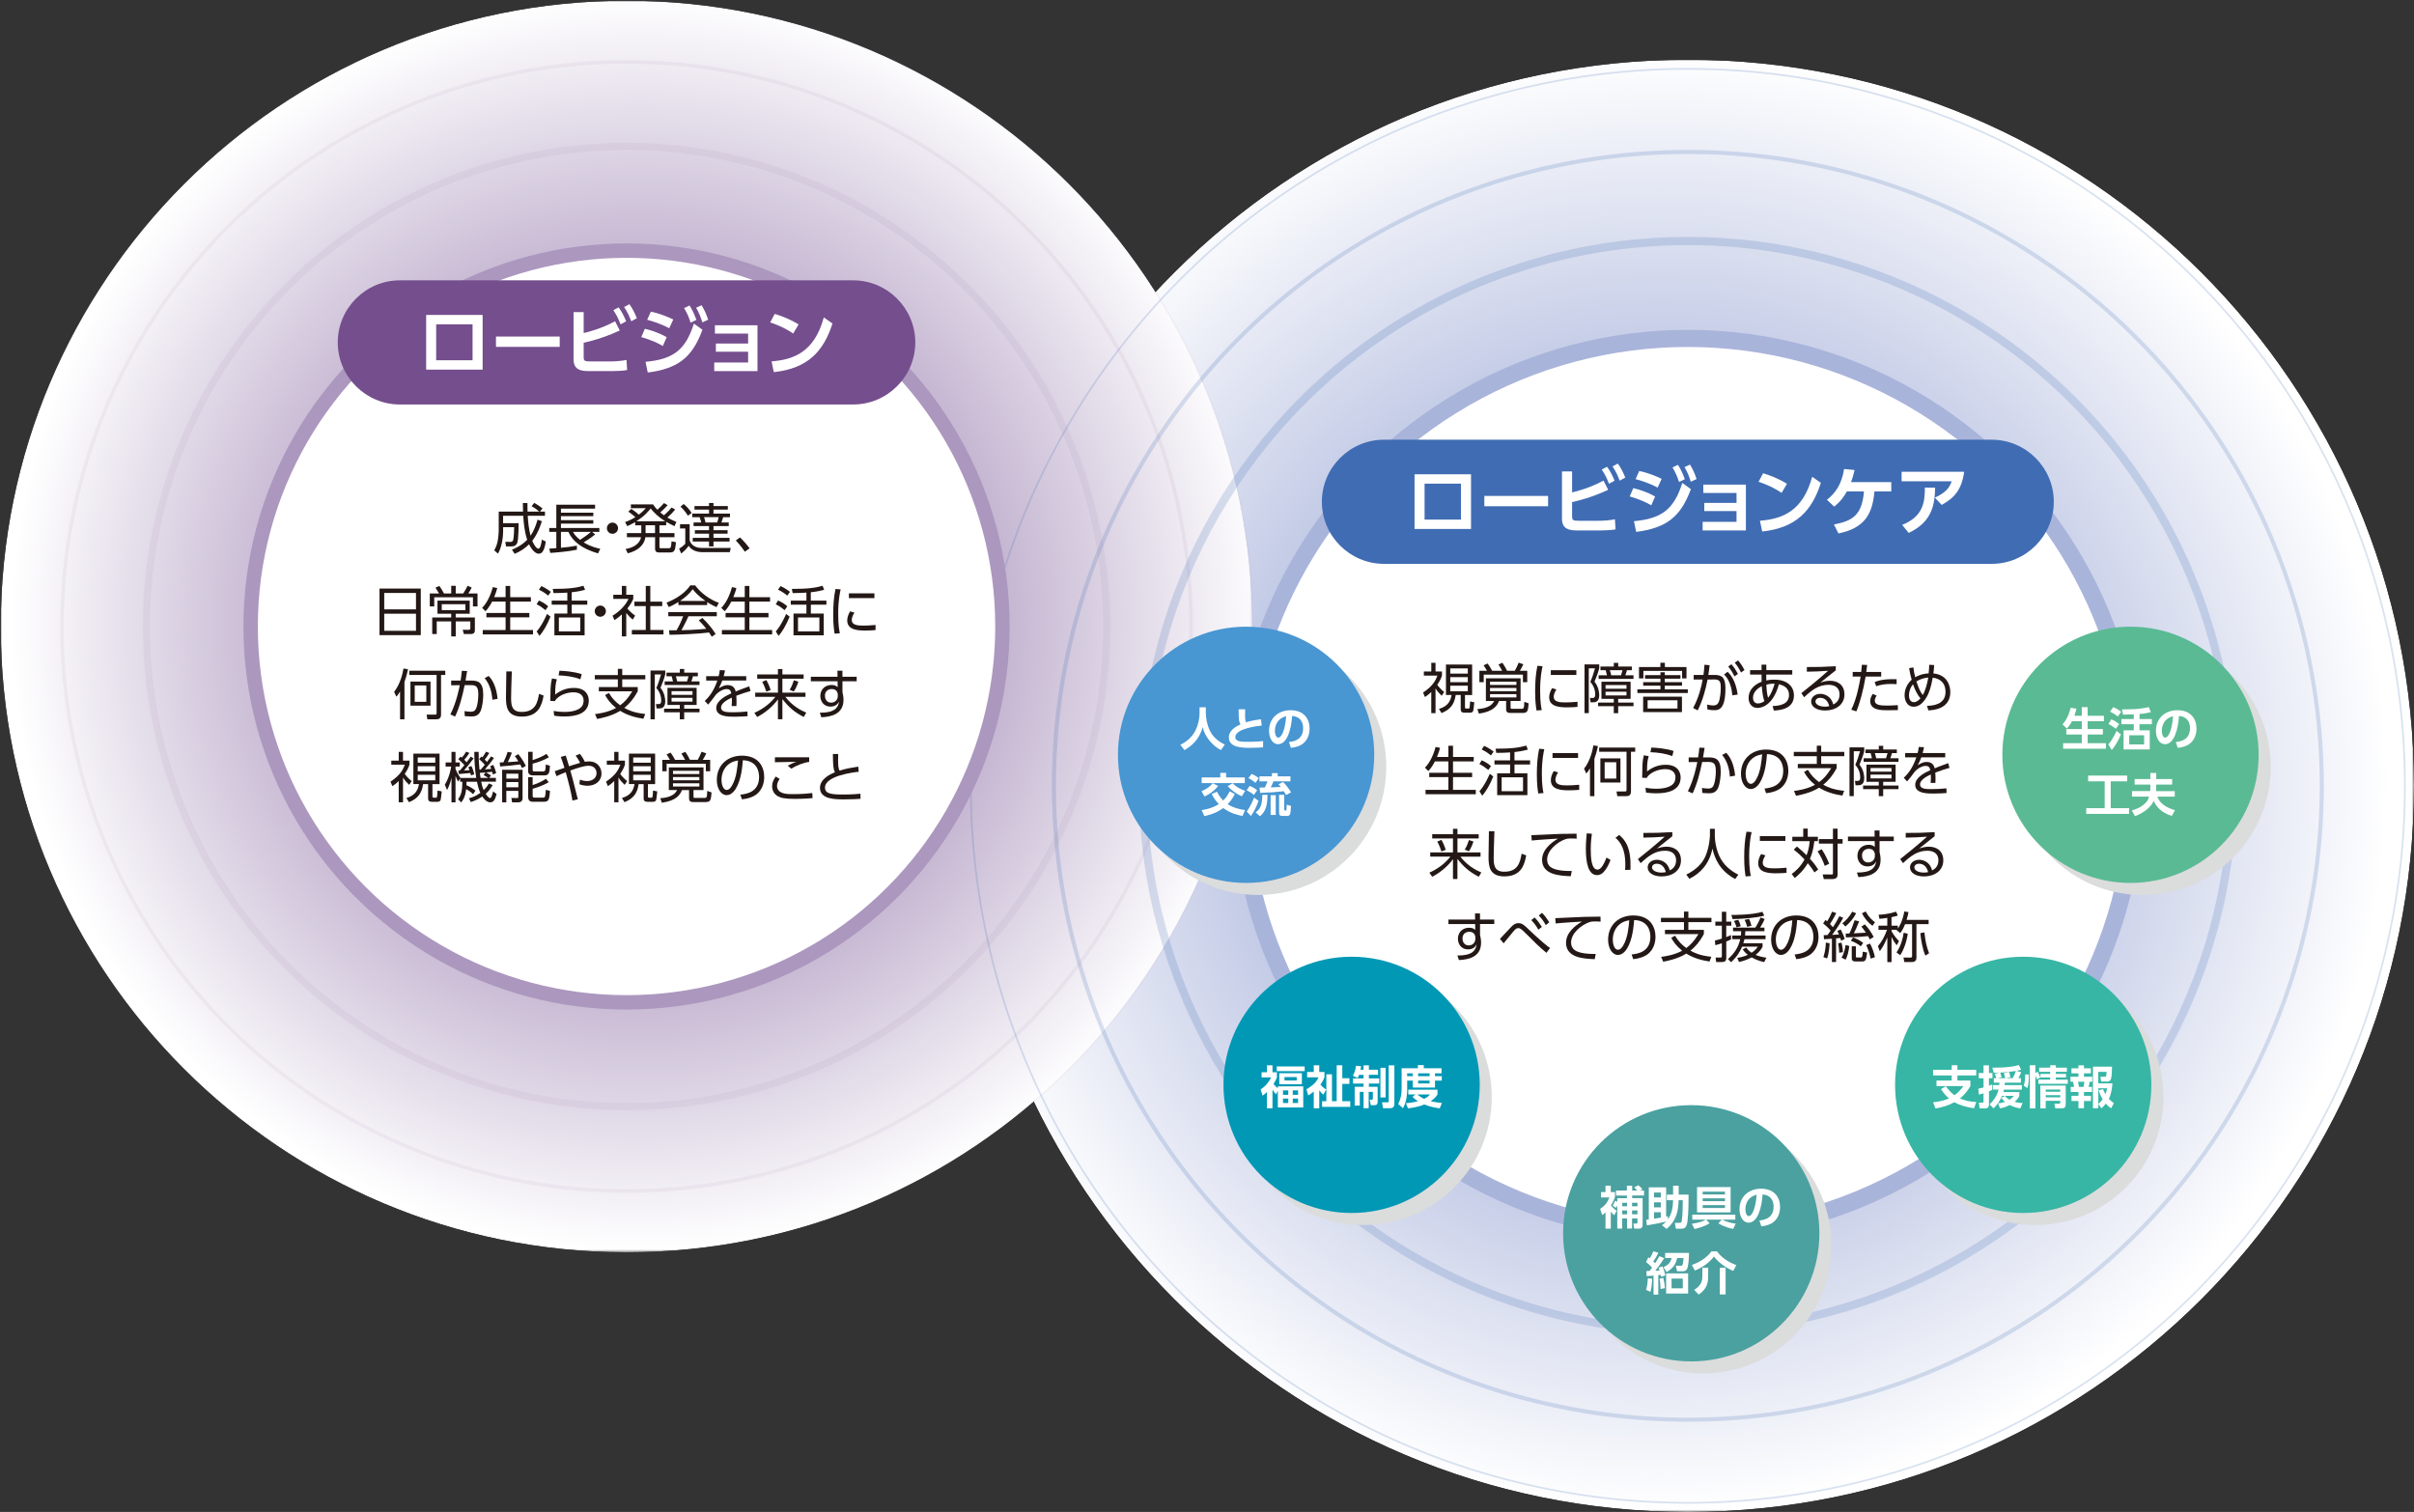
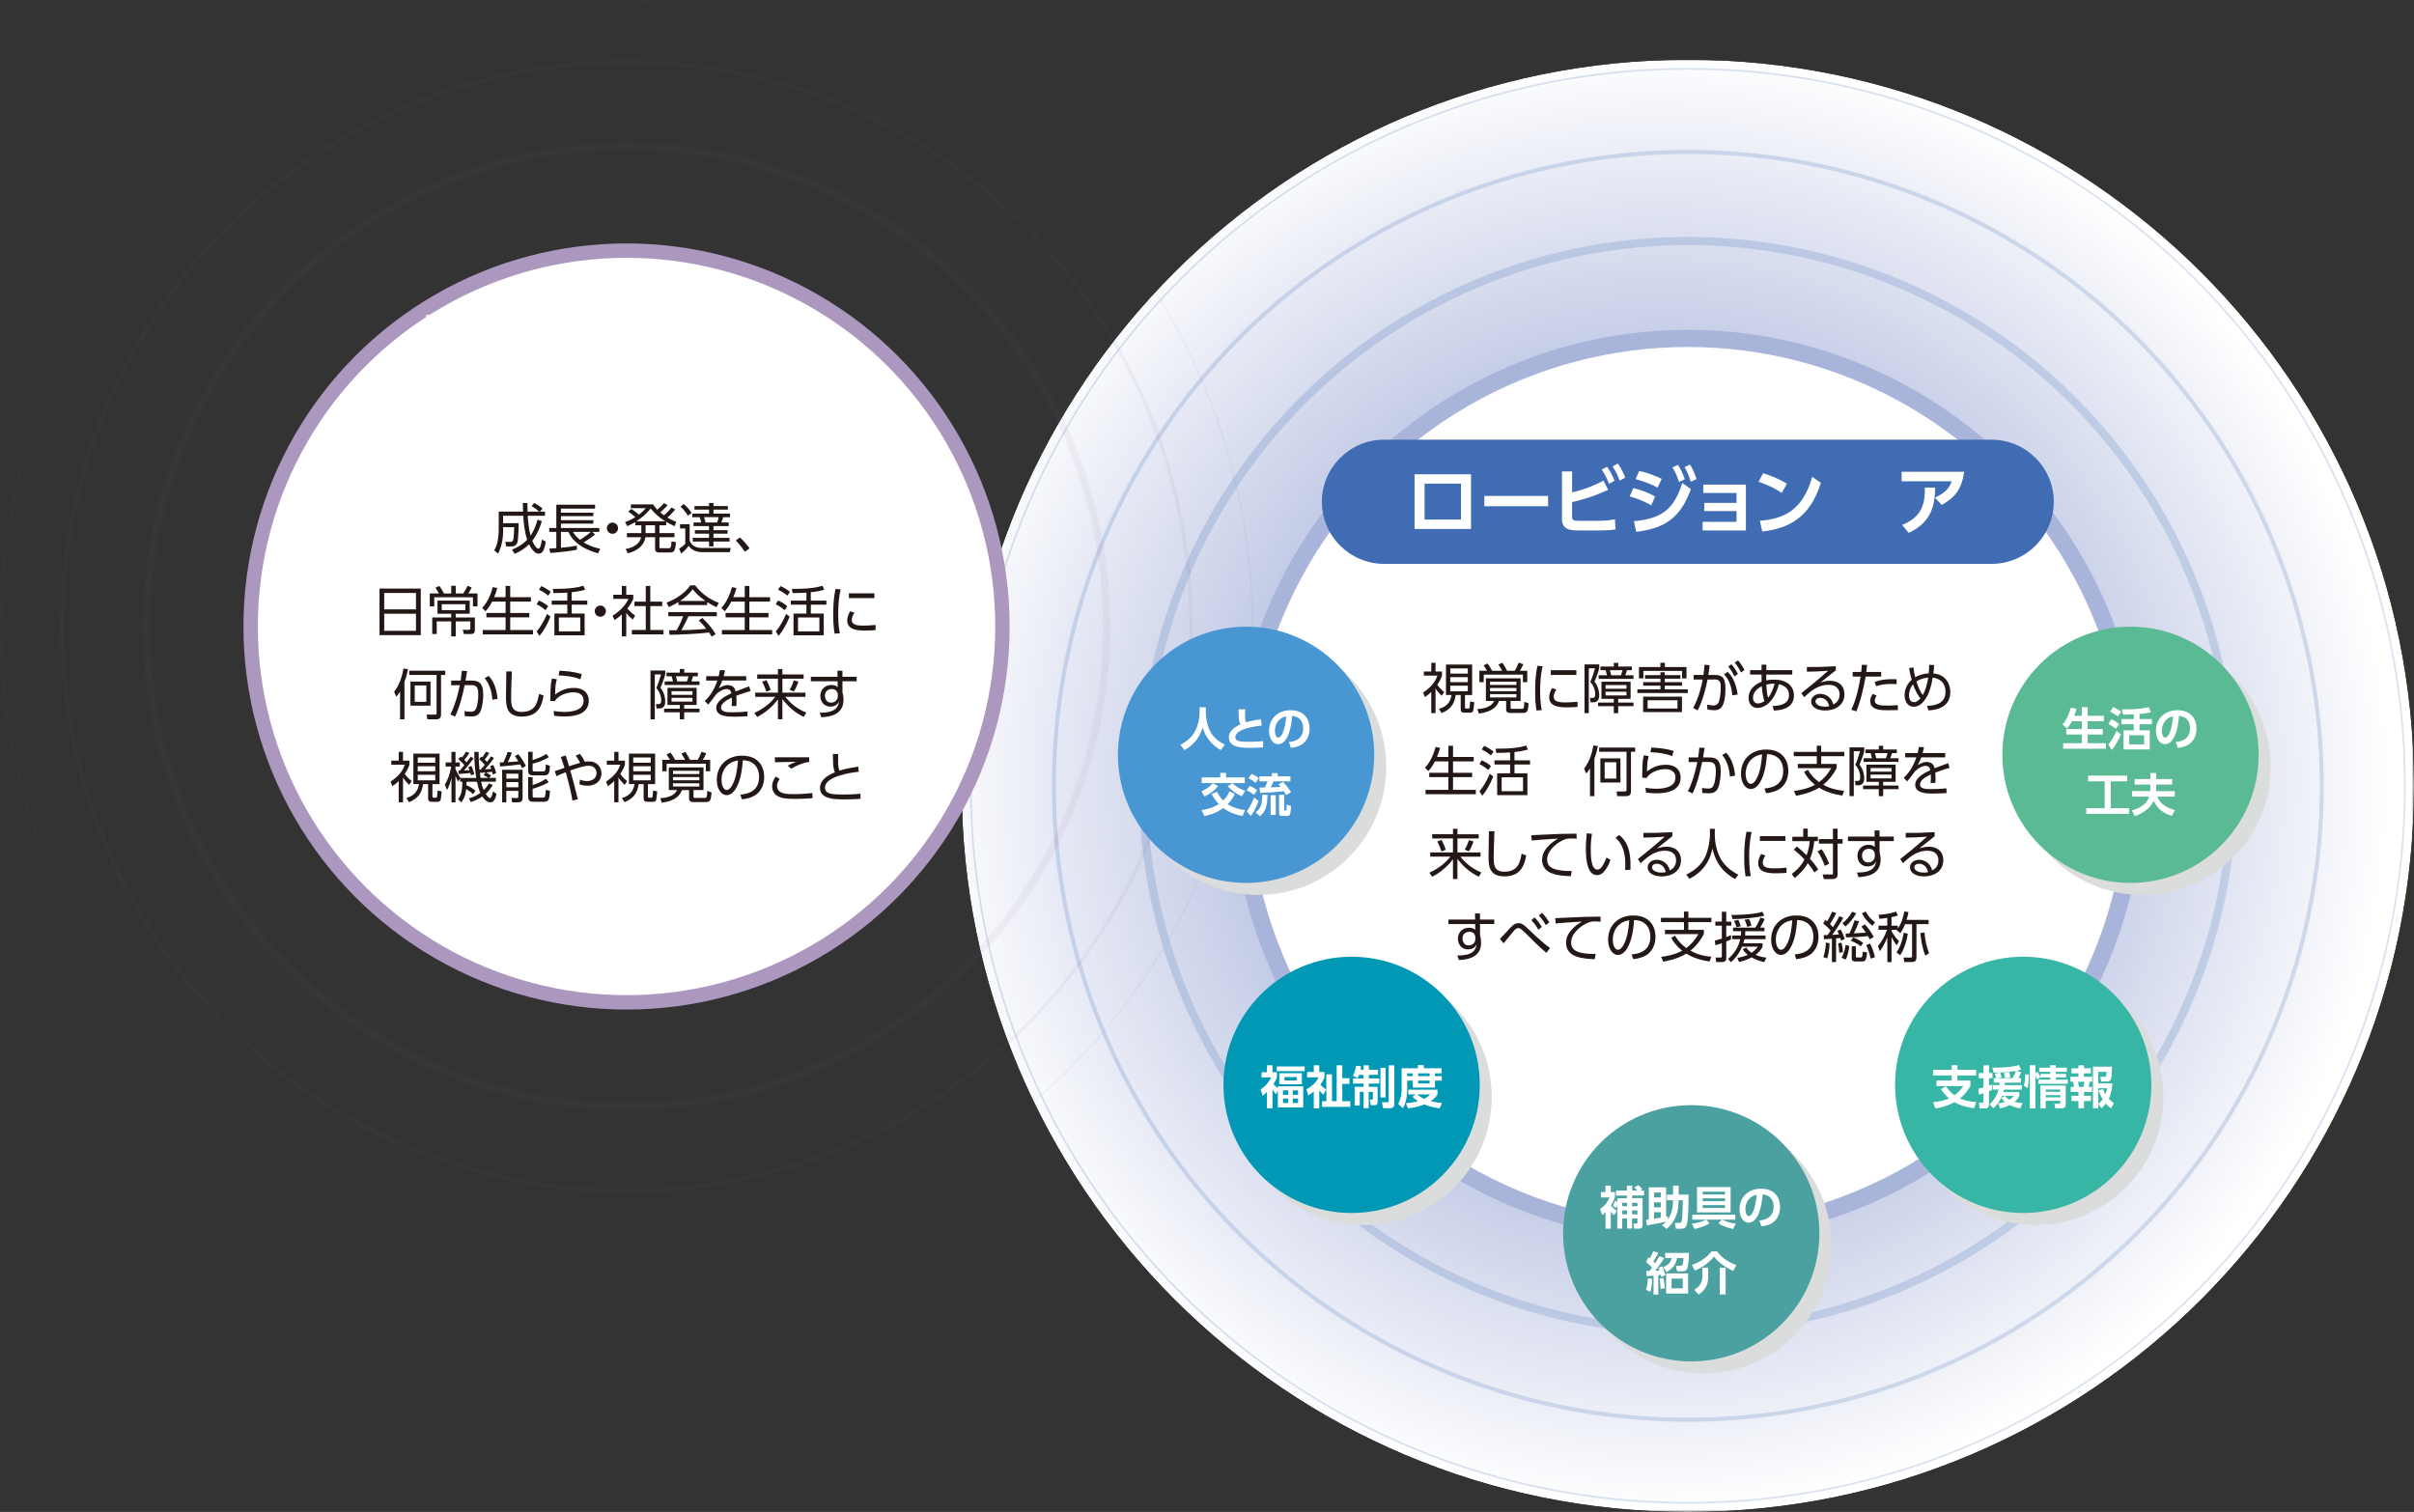
<svg xmlns="http://www.w3.org/2000/svg" xmlns:xlink="http://www.w3.org/1999/xlink" viewBox="0 0 840 526.16">
  <rect x="0" y="0" width="840" height="526.16" fill="#333333" stroke="none" />
  <defs>
    <style>
      .cls-1, .cls-2, .cls-3, .cls-4, .cls-5, .cls-6, .cls-7, .cls-8, .cls-9 {
        fill: none;
      }

      .cls-10 {
        mask: url(#mask);
      }

      .cls-11 {
        fill: url(#_名称未設定グラデーション_11-2);
      }

      .cls-2 {
        stroke: #a9b4db;
        stroke-width: 5.96px;
      }

      .cls-2, .cls-3, .cls-4, .cls-5, .cls-6, .cls-7, .cls-8, .cls-9 {
        stroke-miterlimit: 10;
      }

      .cls-12 {
        fill: #0098b5;
      }

      .cls-13 {
        fill: #5aba94;
      }

      .cls-14 {
        fill: #406cb3;
      }

      .cls-15 {
        isolation: isolate;
      }

      .cls-16 {
        mask: url(#mask-1);
      }

      .cls-17 {
        clip-path: url(#clippath-11);
      }

      .cls-18 {
        clip-path: url(#clippath-10);
      }

      .cls-19 {
        clip-path: url(#clippath-13);
      }

      .cls-20 {
        clip-path: url(#clippath-14);
      }

      .cls-21 {
        clip-path: url(#clippath-12);
      }

      .cls-22 {
        mix-blend-mode: multiply;
      }

      .cls-23 {
        clip-path: url(#clippath-1);
      }

      .cls-24 {
        clip-path: url(#clippath-3);
      }

      .cls-25 {
        clip-path: url(#clippath-4);
      }

      .cls-26 {
        clip-path: url(#clippath-2);
      }

      .cls-27 {
        clip-path: url(#clippath-7);
      }

      .cls-28 {
        clip-path: url(#clippath-6);
      }

      .cls-29 {
        clip-path: url(#clippath-9);
      }

      .cls-30 {
        clip-path: url(#clippath-8);
      }

      .cls-31 {
        clip-path: url(#clippath-5);
      }

      .cls-3 {
        stroke-width: 2.84px;
      }

      .cls-3, .cls-6, .cls-8 {
        stroke: #406cb3;
      }

      .cls-32 {
        fill: #dbdcdc;
      }

      .cls-33 {
        fill: #231815;
      }

      .cls-4 {
        stroke-width: 1.25px;
      }

      .cls-4, .cls-5, .cls-9 {
        stroke: #744e8d;
      }

      .cls-34 {
        fill: #4896d2;
      }

      .cls-35 {
        fill: #fff;
      }

      .cls-5 {
        stroke-width: .5px;
      }

      .cls-36 {
        fill: #4aa1a0;
      }

      .cls-6 {
        stroke-width: .6px;
      }

      .cls-7 {
        stroke: #ac97be;
        stroke-width: 5.01px;
      }

      .cls-8 {
        stroke-width: 1.41px;
      }

      .cls-37 {
        opacity: .6;
      }

      .cls-38 {
        opacity: .5;
      }

      .cls-39 {
        opacity: .2;
      }

      .cls-40 {
        fill: #744e8d;
      }

      .cls-41 {
        fill: #37b6a5;
      }

      .cls-9 {
        stroke-width: 2.5px;
      }

      .cls-42 {
        clip-path: url(#clippath);
      }

      .cls-43 {
        fill: url(#_名称未設定グラデーション_14);
      }

      .cls-44 {
        fill: url(#_名称未設定グラデーション_11);
      }

      .cls-45 {
        fill: url(#_名称未設定グラデーション_10);
      }
    </style>
    <clipPath id="clippath">
      <path class="cls-1" d="M334.63,273.47c0,139.55,113.13,252.69,252.69,252.69s252.68-113.13,252.68-252.69S726.87,20.79,587.32,20.79s-252.69,113.13-252.69,252.68" />
    </clipPath>
    <radialGradient id="_名称未設定グラデーション_11" data-name="名称未設定グラデーション 11" cx="-5755.96" cy="-2385.05" fx="-5755.96" fy="-2385.05" r="1.65" gradientTransform="translate(883950.76 -365759.21) scale(153.47 -153.47)" gradientUnits="userSpaceOnUse">
      <stop offset="0" stop-color="#fff" />
      <stop offset=".4" stop-color="#fff" />
      <stop offset="1" stop-color="#000" />
    </radialGradient>
    <mask id="mask" x="334.63" y="20.79" width="505.37" height="505.37" maskUnits="userSpaceOnUse">
      <rect class="cls-44" x="334.63" y="20.79" width="505.37" height="505.37" />
    </mask>
    <radialGradient id="_名称未設定グラデーション_14" data-name="名称未設定グラデーション 14" cx="-5755.96" cy="-2385.05" fx="-5755.96" fy="-2385.05" r="1.65" gradientTransform="translate(883950.76 -365759.21) scale(153.47 -153.47)" gradientUnits="userSpaceOnUse">
      <stop offset="0" stop-color="#a9b4db" />
      <stop offset=".4" stop-color="#a9b4db" />
      <stop offset="1" stop-color="#fff" />
    </radialGradient>
    <clipPath id="clippath-1">
-       <path class="cls-1" d="M.25,218.02c0,120.27,97.5,217.77,217.77,217.77s217.77-97.5,217.77-217.77S338.29.25,218.02.25.25,97.75.25,218.02" />
-     </clipPath>
+       </clipPath>
    <radialGradient id="_名称未設定グラデーション_11-2" data-name="名称未設定グラデーション 11" cx="-5750.79" cy="-2387.96" fx="-5750.79" fy="-2387.96" r="1.65" gradientTransform="translate(760828.01 -315617.23) scale(132.26 -132.26)" xlink:href="#_名称未設定グラデーション_11" />
    <mask id="mask-1" x=".25" y=".25" width="435.53" height="435.53" maskUnits="userSpaceOnUse">
      <rect class="cls-11" x=".25" y=".25" width="435.53" height="435.53" />
    </mask>
    <radialGradient id="_名称未設定グラデーション_10" data-name="名称未設定グラデーション 10" cx="-5750.79" cy="-2387.96" fx="-5750.79" fy="-2387.96" r="1.65" gradientTransform="translate(760828.01 -315617.23) scale(132.26 -132.26)" gradientUnits="userSpaceOnUse">
      <stop offset="0" stop-color="#ac97be" />
      <stop offset=".4" stop-color="#ac97be" />
      <stop offset="1" stop-color="#fff" />
    </radialGradient>
    <clipPath id="clippath-2">
      <rect class="cls-1" x="396.3" y="82.46" width="382.04" height="382.04" />
    </clipPath>
    <clipPath id="clippath-3">
      <rect class="cls-1" x="366.02" y="52.17" width="442.6" height="442.6" />
    </clipPath>
    <clipPath id="clippath-4">
      <rect class="cls-1" x="337.5" y="23.66" width="499.63" height="499.62" />
    </clipPath>
    <clipPath id="clippath-5">
      <rect class="cls-1" width="436.03" height="436.03" />
    </clipPath>
    <clipPath id="clippath-6">
      <rect class="cls-1" width="436.03" height="436.03" />
    </clipPath>
    <clipPath id="clippath-7">
      <rect class="cls-1" x="20.93" y="20.93" width="394.18" height="394.18" />
    </clipPath>
    <clipPath id="clippath-8">
      <rect class="cls-1" width="436.03" height="436.03" />
    </clipPath>
    <clipPath id="clippath-9">
      <rect class="cls-1" x="49.68" y="49.68" width="336.68" height="336.68" />
    </clipPath>
    <clipPath id="clippath-10">
      <rect class="cls-1" x="393.2" y="222.27" width="89.18" height="89.18" />
    </clipPath>
    <clipPath id="clippath-11">
      <rect class="cls-1" x="700.95" y="222.27" width="89.18" height="89.18" />
    </clipPath>
    <clipPath id="clippath-12">
      <rect class="cls-1" x="429.92" y="337.13" width="89.18" height="89.18" />
    </clipPath>
    <clipPath id="clippath-13">
      <rect class="cls-1" x="663.62" y="337.13" width="89.18" height="89.18" />
    </clipPath>
    <clipPath id="clippath-14">
      <rect class="cls-1" x="548.1" y="388.78" width="89.18" height="89.18" />
    </clipPath>
  </defs>
  <g class="cls-15">
    <g id="_レイヤー_2" data-name="レイヤー 2">
      <g id="_レイヤー_2-2" data-name="レイヤー 2">
        <g>
          <g class="cls-42">
            <g class="cls-10">
              <rect class="cls-43" x="334.63" y="20.79" width="505.37" height="505.37" />
            </g>
          </g>
          <g class="cls-23">
            <g class="cls-16">
              <rect class="cls-45" x=".25" y=".25" width="435.53" height="435.53" />
            </g>
          </g>
          <path class="cls-35" d="M743.02,273.47c0,85.99-69.71,155.7-155.7,155.7s-155.7-69.71-155.7-155.7,69.71-155.7,155.7-155.7,155.7,69.71,155.7,155.7" />
          <circle class="cls-2" cx="587.32" cy="273.47" r="155.7" />
          <g class="cls-39">
            <g class="cls-26">
              <circle class="cls-3" cx="587.32" cy="273.47" r="189.6" />
            </g>
          </g>
          <g class="cls-39">
            <g class="cls-24">
              <circle class="cls-8" cx="587.32" cy="273.47" r="220.59" />
            </g>
          </g>
          <g class="cls-39">
            <g class="cls-25">
              <circle class="cls-6" cx="587.32" cy="273.47" r="249.51" />
            </g>
          </g>
          <g class="cls-37">
            <g class="cls-31">
              <g class="cls-38">
                <g class="cls-28">
                  <g class="cls-39">
                    <g class="cls-27">
                      <circle class="cls-4" cx="218.02" cy="218.02" r="196.46" />
                    </g>
                  </g>
                  <g class="cls-39">
                    <g class="cls-30">
                      <circle class="cls-5" cx="218.02" cy="218.02" r="217.77" />
                    </g>
                  </g>
                  <g class="cls-39">
                    <g class="cls-29">
                      <circle class="cls-9" cx="218.02" cy="218.02" r="167.09" />
                    </g>
                  </g>
                </g>
              </g>
            </g>
          </g>
          <path class="cls-33" d="M499.51,248.18h-1.47v-7.39c-1.02,1-1.66,1.42-2.21,1.77l-.64-1.55c3.53-2.36,4.44-4.4,4.99-5.91h-4.72v-1.42h2.59v-3.04h1.47v3.04h2.25v1.4c-.21.66-.51,1.57-1.64,3.23.32.47,1.26,1.62,2.42,2.51l-.89,1.3c-1.17-1.15-1.51-1.57-2.14-2.55v8.6ZM512.26,241.87h-2.49v4.1c0,.4,0,.62.51.62h.68c.19,0,.36-.06.42-.41.08-.45.15-1.64.17-2.08l1.46.3c-.21,2.02-.28,2.76-.4,3.04-.19.47-.7.58-1.17.58h-1.76c-.93,0-1.4-.25-1.4-1.28v-4.88h-1.74c-.49,3.48-2.1,5.14-4.93,6.29l-.89-1.46c3.34-.92,4.1-3.12,4.38-4.84h-1.95v-10.6h9.11v10.6ZM510.75,232.6h-6.1v1.81h6.1v-1.81ZM510.75,235.64h-6.1v1.76h6.1v-1.76ZM510.75,238.62h-6.1v1.93h6.1v-1.93Z" />
          <path class="cls-33" d="M525.65,246.2c0,.45.08.47.57.47h3.25c.6,0,.94,0,.94-2.45l1.51.55c-.21,2.57-.28,3.34-2.1,3.34h-4.31c-.7,0-1.42-.19-1.42-1.28v-2.89h-2.47c-.64,1.63-1.95,3.7-7.01,4.4l-.53-1.57c4.18-.27,5.27-1.78,5.86-2.84h-2.89v-7.88h12.07v7.88h-3.48v2.27ZM522.7,233.41c-.23-.47-.74-1.32-1.28-2.17l1.38-.6c.58.83,1.21,1.93,1.61,2.78h2.7c.49-.83.76-1.42,1.34-2.81l1.63.55c-.1.21-.62,1.36-1.23,2.27h2.59v3.97h-1.51v-2.62h-13.64v2.62h-1.51v-3.97h2.64c-.42-.76-.66-1.15-1.17-1.89l1.38-.64c.66.83,1.4,2.17,1.59,2.53h3.5ZM527.67,237.24h-9.18v1.11h9.18v-1.11ZM527.67,239.42h-9.18v1.11h9.18v-1.11ZM527.67,241.57h-9.18v1.13h9.18v-1.13Z" />
          <path class="cls-33" d="M536.77,231.84c-.28,1.32-.85,3.8-.85,8.56,0,4.21.43,6.03.58,6.71l-1.83.15c-.17-1.09-.49-2.98-.49-6.59,0-3.12.19-6.14.79-8.97l1.79.15ZM541.59,239.95c-.93,1.3-.94,2.38-.94,2.55,0,1.72,1.93,1.94,3.95,1.94,1.04,0,2.59-.04,4.33-.22v1.77c-.64.06-1.96.17-3.57.17-2.8,0-6.29-.27-6.29-3.51,0-.98.34-2.06,1-3.17l1.53.47ZM548.52,234.88h-8.88v-1.66h8.88v1.66Z" />
          <path class="cls-33" d="M556.49,231.22v1.32c-.43,1.66-.96,3.06-1.66,4.7,1.44,1.66,1.66,3.91,1.66,4.67,0,2.49-1.53,2.49-2.17,2.49h-.85l-.21-1.51h.74c.51,0,1.08.02,1.08-1.27,0-1.61-.64-3.12-1.7-4.35.66-1.46,1-2.53,1.64-4.7h-2.17v15.61h-1.49v-16.97h5.14ZM567.41,243.2h-4.33v1.29h5.33v1.26h-5.33v2.44h-1.53v-2.44h-5.46v-1.26h5.46v-1.29h-4.29v-5.97h10.14v5.97ZM568.41,235v1.25h-12.13v-1.25h2.91c-.1-.47-.32-1.3-.47-1.78h-1.81v-1.27h4.65v-1.28h1.53v1.28h4.74v1.27h-1.7c-.13.51-.34,1.21-.57,1.78h2.85ZM565.97,238.4h-7.29v1.27h7.29v-1.27ZM565.97,240.7h-7.29v1.32h7.29v-1.32ZM564.07,235c.13-.36.17-.49.53-1.78h-4.42c.13.36.36,1.13.47,1.78h3.42Z" />
          <path class="cls-33" d="M569.76,239.89h8.03v-1.27h-6.01v-1.23h6.01v-1.21h-5.37v-1.23h5.37v-1h1.51v1h5.44v1.23h-5.44v1.21h5.99v1.23h-5.99v1.27h8.01v1.28h-17.55v-1.28ZM577.76,232.13v-1.49h1.57v1.49h7.52v3.95h-1.53v-2.61h-13.47v2.61h-1.53v-3.95h7.45ZM585.27,247.81h-13.51v-5.37h13.51v5.37ZM573.32,246.56h10.39v-2.87h-10.39v2.87Z" />
          <path class="cls-33" d="M589.16,246.37c2-3.67,2.89-7.52,3.32-9.9l-3.13.02v-1.61h3.4c.17-1.26.25-2.04.36-3.55l1.79.17c-.17,1.45-.24,2.14-.45,3.38h2.15c2.53,0,3.8.83,3.8,4.67,0,7.43-2.38,7.6-3.95,7.6-1,0-1.79-.17-2.32-.27l-.09-1.68c.41.09,1.4.3,2.12.3,1.15,0,1.81-.53,2.15-1.92.47-1.95.47-3.82.47-4.19,0-1.66-.11-2.95-2.06-2.93l-2.53.02c-.57,2.95-1.64,7.24-3.44,10.73l-1.59-.83ZM602.8,241.97c-.19-2.25-.81-5.23-2.87-7.25l1.23-.95c.78.78,2.81,2.85,3.5,7.94l-1.85.26ZM602.48,231.16c.96,1.08,1.55,2.04,2.27,3.36l-1.21.87c-.72-1.45-1.19-2.23-2.17-3.44l1.11-.8ZM604.78,229.82c.91,1.02,1.44,1.87,2.25,3.36l-1.21.85c-.72-1.45-1.17-2.17-2.17-3.42l1.13-.79Z" />
          <path class="cls-33" d="M614.62,236.79c.57-.12,1.45-.28,2.74-.28,4.59,0,6.88,2.4,6.88,5.51,0,4.88-5.21,5.16-6.99,5.25l-.44-1.57c2.76-.08,5.71-.72,5.71-3.84,0-2.76-2.27-3.4-3.5-3.76-2.15,7.84-6.46,8.26-7.48,8.26-1.87,0-3.08-1.44-3.08-3.44,0-3.02,2.25-4.82,4.53-5.67-.02-.57-.02-1.02-.02-2.5h-3.99v-1.55h3.99v-1.89h1.66v1.89h9.03v1.55h-9.05v2.02ZM613.05,238.81c-1.26.59-3.06,1.96-3.06,4.01,0,.83.38,1.98,1.68,1.98,1.1,0,1.87-.53,2.27-.8-.4-1.17-.74-2.93-.89-5.19M617.53,237.93c-.58-.02-1.49-.04-2.89.34.08,1.81.19,3.12.59,4.55,1.11-1.27,1.77-3.17,2.3-4.89" />
          <path class="cls-33" d="M638.82,233.26c-.42.3-1,.77-1.47,1.15-2.42,1.95-2.68,2.15-3.93,3.14.74-.25,1.87-.64,3.38-.64,2.78,0,5.01,1.53,5.01,4.74,0,3.7-3.17,5.61-6.71,5.61-3.01,0-4.88-1.34-4.88-3.14,0-1.57,1.44-2.66,3.19-2.66.66,0,3.59.21,4.51,3.7.53-.27,2.19-1.09,2.19-3.48,0-1-.3-3.36-3.93-3.36-3.35,0-5.8,1.87-8.39,4.33l-.98-1.42c1.46-1.13,5.78-4.61,9.33-7.8-3.21.23-4.33.27-7.41.32v-1.62c4.01,0,5.55-.02,10.07-.28v1.42ZM633.36,242.84c-1.15,0-1.64.74-1.64,1.25,0,.93,1.21,1.83,3.32,1.83.76,0,1.17-.1,1.47-.17-.41-1.79-1.51-2.91-3.15-2.91" />
          <path class="cls-33" d="M644.19,246.96c1.98-3.82,3.02-10.01,3.25-11.52h-2.76v-1.61h2.97c.13-1.32.13-1.4.23-2.49l1.83.06c-.12.96-.15,1.25-.3,2.44h5.19v1.61h-5.42c-.77,4.7-2.12,9.58-3.23,12.11l-1.76-.59ZM653.02,242.08c-.64.94-.64,1.51-.64,1.72,0,1.66,2.19,1.74,4.38,1.74.64,0,2.06-.04,3.63-.15l.02,1.72c-.47.02-2.95.06-3.55.06-2.23,0-6.08,0-6.08-3.21,0-.94.4-1.72.89-2.49l1.36.62ZM659.97,238.08c-.51-.02-1.08-.06-1.93-.06-1.91,0-3.51.19-5.17.79l-.55-1.46c1.44-.55,3.23-1.11,7.65-.98v1.7Z" />
          <path class="cls-33" d="M665.8,232.24c.14,1.17.32,2.29.64,3.44.36-.21,2.15-1.25,4.67-1.34.17-1.49.17-2.21.19-3l1.74.11c-.11,1.61-.17,2.12-.28,2.91,4.84.43,5.89,4.31,5.89,6.48,0,6.01-6.16,6.31-7.65,6.37l-.45-1.57c1.72-.08,6.43-.25,6.43-4.86,0-4.36-3.61-4.84-4.46-4.95-.51,2.95-1.13,5.1-2.17,6.84-1.02,1.72-2.45,3.27-4.42,3.27-2.48,0-3.19-2.42-3.19-4.02,0-1.79.74-3.85,2.47-5.37-.53-1.81-.79-3.42-.89-4.04l1.49-.26ZM665.69,238.13c-1.17,1.34-1.42,2.95-1.42,3.85,0,1.87.96,2.38,1.72,2.38.96,0,1.77-.76,2.28-1.36-1.06-1.15-1.98-3.06-2.59-4.88M670.98,235.79c-2.29.19-3.74,1.11-4.12,1.36.6,1.93,1.44,3.83,2.21,4.71.96-1.66,1.53-3.89,1.91-6.07" />
          <path class="cls-33" d="M504,263.43v-3.91h1.61v3.91h7.2v1.53h-7.2v3.97h6.65v1.51h-6.65v4.42h7.93v1.53h-17.49v-1.53h7.95v-4.42h-6.67v-1.51h6.67v-3.97h-4.67c-1.08,2.04-1.91,2.93-2.32,3.36l-1.17-1.17c1.78-1.81,3.04-4.63,3.7-7.22l1.55.32c-.21.8-.38,1.53-1.06,3.17h3.97Z" />
          <path class="cls-33" d="M517.89,267.95c-1.23-.98-1.91-1.48-3.1-2.04l.79-1.32c1.08.43,2.27,1.13,3.23,2.02l-.93,1.34ZM514.8,275.36c1.94-2.21,3.34-5.48,3.59-6.08l1.23.93c-1.15,2.89-2.7,5.44-3.84,6.69l-.98-1.53ZM518.8,262.89c-1.28-1.11-2.64-1.79-3.21-2.08l.85-1.25c.77.34,1.85.87,3.3,2l-.95,1.32ZM527,264.62h5.42v1.42h-5.42v3.08h4.49v7.58h-10.52v-7.58h4.5v-3.08h-5.44v-1.42h5.44v-2.78c-.89.08-2.85.15-4.8.17l-.27-1.46c5.72.02,8.45-.43,10.69-1.09l.55,1.4c-2.04.55-3.65.76-4.65.85v2.91ZM529.97,270.5h-7.44v4.84h7.44v-4.84Z" />
-           <path class="cls-33" d="M537.37,260.71c-.28,1.32-.85,3.8-.85,8.56,0,4.21.43,6.03.58,6.71l-1.83.15c-.17-1.09-.49-2.99-.49-6.59,0-3.12.19-6.14.8-8.97l1.79.15ZM542.18,268.82c-.92,1.3-.94,2.38-.94,2.55,0,1.72,1.93,1.95,3.95,1.95,1.04,0,2.59-.04,4.32-.23v1.77c-.64.06-1.96.17-3.57.17-2.8,0-6.29-.27-6.29-3.52,0-.98.34-2.06,1-3.17l1.53.47ZM549.12,263.75h-8.88v-1.66h8.88v1.66Z" />
          <path class="cls-33" d="M554.8,277.06h-1.53v-9.67c-.64,1.08-.95,1.4-1.3,1.79l-.76-1.68c2.12-2.72,2.93-6.24,3.25-8.1l1.57.23c-.36,1.83-.76,3.15-1.23,4.44v13ZM569,261.62h-1.47v13.72c0,1.23-.49,1.72-1.7,1.72h-3.06l-.27-1.63h2.95c.36,0,.53-.06.53-.59v-13.22h-9.52v-1.47h12.54v1.47ZM563.87,272.31h-6.99v-8.39h6.99v8.39ZM562.41,265.27h-4.04v5.69h4.04v-5.69Z" />
          <path class="cls-33" d="M573.7,263.15c-.43,1.44-.58,2.53-.58,5.31,1.93-1.53,4.04-2.32,6.5-2.32,4.38,0,5.19,2.81,5.19,4.38,0,4.53-4.36,5.55-8.41,5.55-1.74,0-2.85-.15-3.63-.26l-.19-1.66c1.27.23,2.42.34,3.68.34,2.61,0,4.88-.51,6.01-1.76.53-.57.74-1.45.74-2.23,0-1.48-1-2.84-3.5-2.84s-5.06,1.08-6.31,2.72c-.06.19-.07.25-.09.34l-1.68-.06c0-.64.06-3.48.08-4.04.08-1.76.25-2.8.49-3.78l1.7.3ZM581.89,263.13c-2.25-.91-5.03-1.27-7.58-1.36l.3-1.62c1.62.07,4.86.25,7.75,1.19l-.47,1.79Z" />
          <path class="cls-33" d="M587.34,275.36c2.1-4.2,3.04-8.96,3.27-10.17l-3,.02v-1.63h3.29c.19-1.19.28-1.93.43-3.4l1.83.08c-.23,1.49-.3,1.93-.55,3.32h2.04c2.25,0,4.12.49,4.12,4.88,0,1.51-.23,4.1-.91,5.71-.81,1.89-2.42,1.89-3.29,1.89-1.09,0-1.93-.09-2.23-.13l-.08-1.74c.43.08,1.09.23,2.06.23,1.27,0,1.78-.41,2.17-1.68.26-.81.57-2.45.57-4.35,0-3.15-1.04-3.27-3.32-3.23l-1.44.02c-.77,3.74-1.68,7.46-3.32,10.92l-1.64-.74ZM601.94,270.25c-.15-2.38-.76-5.23-2.68-7.52l1.4-.77c2.17,2.21,2.87,5.52,3.1,7.97l-1.81.32Z" />
          <path class="cls-33" d="M613.97,274.41c1.95-.21,6.54-.76,6.54-6.16,0-1.49-.45-5.65-5.65-5.82-.17,2.19-.55,6.84-2.49,9.96-1.11,1.76-2.32,2.19-3.17,2.19-1.85,0-3.4-2.19-3.4-5.31,0-5.14,3.74-8.43,8.73-8.43,6.12,0,7.76,4.23,7.76,7.42,0,2.25-.81,4.48-2.53,5.91-1.23,1.02-3.12,1.66-5.21,1.87l-.57-1.64ZM610.06,263.72c-1.76,1.28-2.63,3.4-2.63,5.59,0,1.28.47,3.46,1.81,3.46.79,0,1.36-.7,1.85-1.53,1.59-2.72,1.89-6.55,2.08-8.73-1.11.21-2.16.49-3.12,1.21" />
          <path class="cls-33" d="M641.11,276.87c-2.85-.44-5.67-1.23-8.11-2.76-3.06,1.93-6.99,2.63-8.03,2.82l-.72-1.68c1.42-.19,4.48-.6,7.31-2.14-2.02-1.61-3-3.06-3.8-4.48l1.32-.76c1.12,1.89,2.19,3.02,3.91,4.31,1.59-1.19,2.7-2.38,4.23-4.86h-11.64v-1.49h6.61v-2.68h-8.01v-1.49h8.01v-2.17h1.53v2.17h8.03v1.49h-8.03v2.68h5.39v1.49c-1.42,2.59-2.82,4.27-4.67,5.76,1.3.74,3.38,1.74,7.27,2.12l-.62,1.66Z" />
          <path class="cls-33" d="M648.7,260.09v1.32c-.43,1.66-.96,3.06-1.66,4.7,1.44,1.66,1.66,3.91,1.66,4.67,0,2.49-1.53,2.49-2.17,2.49h-.85l-.21-1.51h.74c.51,0,1.08.02,1.08-1.27,0-1.61-.64-3.12-1.7-4.35.66-1.46,1-2.53,1.64-4.7h-2.17v15.61h-1.49v-16.97h5.14ZM659.62,272.07h-4.33v1.29h5.33v1.26h-5.33v2.44h-1.53v-2.44h-5.46v-1.26h5.46v-1.29h-4.29v-5.97h10.15v5.97ZM660.62,263.87v1.25h-12.13v-1.25h2.91c-.09-.47-.32-1.3-.47-1.78h-1.81v-1.27h4.65v-1.28h1.53v1.28h4.74v1.27h-1.7c-.13.51-.34,1.21-.57,1.78h2.85ZM658.18,267.27h-7.29v1.27h7.29v-1.27ZM658.18,269.57h-7.29v1.32h7.29v-1.32ZM656.28,263.87c.13-.36.17-.49.53-1.78h-4.42c.13.36.36,1.13.47,1.78h3.42Z" />
          <path class="cls-33" d="M676.88,262.04v1.51h-8.33c-.43,1.15-.7,1.77-1.24,2.72,1.32-.79,2.08-1.11,3.02-1.11,1.28,0,2.49.42,2.87,2.21.43-.17,3.02-1.21,4.72-1.79l.45,1.64c-1.53.43-2.87.85-4.95,1.64.06.66.08,1.47.08,2.15,0,.27,0,.83-.06,1.44h-1.64c.04-.43.1-1.13.1-1.81,0-.32,0-.64-.04-1.13-1.46.68-3.74,1.89-3.74,3.44,0,1.66,2.1,1.66,4.18,1.66,1.51,0,3.29-.08,4.99-.27l.06,1.63c-1.08.07-2.72.19-4.51.19-2.14,0-6.4,0-6.4-3.04,0-2.57,3.38-4.27,5.25-5.1-.21-1.11-.74-1.49-1.61-1.49-1.04,0-2.42.59-3.74,1.93-.87,1.19-2.12,2.85-2.72,3.48l-1.17-1.27c1.66-1.57,3.17-3.57,4.38-7.1h-3.89v-1.51h4.34c.13-.49.27-1.04.4-2.12l1.81.08c-.11.66-.21,1.09-.47,2.04h7.88Z" />
          <path class="cls-33" d="M505.6,290.32v-1.89h1.55v1.89h7.39v1.47h-7.39v4.86h8.03v1.47h-7.01c2.47,3.14,5.25,4.63,7.29,5.5l-.89,1.49c-3.25-1.66-5.21-3.4-7.43-6.22v7.01h-1.55v-6.91c-1.66,2.34-4.5,4.76-7.23,6.12l-.98-1.42c3.48-1.55,5.84-3.69,7.31-5.58h-7.01v-1.47h7.91v-4.86h-7.22v-1.47h7.22ZM501.56,296.29c-.26-.89-.79-2.27-1.43-3.42l1.47-.6c.49.89,1.04,2.02,1.47,3.48l-1.51.55ZM509.68,295.65c.74-1.19.96-1.85,1.48-3.31l1.57.51c-.72,2.12-1.3,2.95-1.61,3.4l-1.44-.6Z" />
          <path class="cls-33" d="M520.01,289.26c-.17,5.1-.25,7.35-.25,9.15,0,2.42.11,4.95,3.67,4.95,4.89,0,5.52-3.4,6.05-6.27l1.59.58c-.6,3.42-1.83,7.31-7.58,7.31-5.17,0-5.52-3.46-5.52-6.74,0-1.42.11-7.69.13-8.97h1.91Z" />
          <path class="cls-33" d="M548.61,291.87c-.64-.06-1.19-.08-1.93-.08-.95,0-1.34.04-1.91.23-2.72.91-6.42,3.83-6.42,7.08,0,2.46,1.81,3.23,3.82,3.65,1.32.28,3.13.4,4.76.34l-.34,1.83c-3.72-.15-9.99-.41-9.99-5.71,0-3.59,3.31-6.07,5.54-7.37-.55.02-7.08.42-9.14.66l-.15-1.85c1.13-.04,4.16-.17,5.12-.23,4.23-.23,5.97-.27,10.62-.3l.04,1.74Z" />
          <path class="cls-33" d="M553.93,290.15c-.15,1.13-.4,2.85-.4,5.4,0,2.93.23,7.07,2.34,7.07.85,0,1.83-.78,3.14-4.18l1.4.79c-.62,1.76-1.49,3.34-2.55,4.4-.45.45-1.15.91-2.12.91-3.06,0-3.91-4.23-3.91-9.14,0-2.06.19-4.12.3-5.4l1.79.15ZM565.49,302.75c.04-.49.08-1.06.08-1.93,0-4.93-1.48-7.65-3.44-9.26l1.3-1c2.25,1.89,4.2,4.55,3.93,12.11l-1.87.08Z" />
          <path class="cls-33" d="M581.94,291c-.41.3-1,.77-1.47,1.15-2.42,1.94-2.68,2.15-3.93,3.14.74-.25,1.87-.64,3.38-.64,2.78,0,5.01,1.53,5.01,4.74,0,3.7-3.17,5.61-6.71,5.61-3,0-4.88-1.34-4.88-3.14,0-1.57,1.44-2.66,3.19-2.66.66,0,3.59.21,4.51,3.7.53-.26,2.19-1.1,2.19-3.48,0-1-.3-3.36-3.93-3.36-3.34,0-5.8,1.87-8.39,4.33l-.98-1.42c1.46-1.13,5.78-4.61,9.33-7.8-3.21.23-4.33.27-7.41.32v-1.63c4.01,0,5.55-.02,10.07-.28v1.42ZM576.48,300.58c-1.15,0-1.64.74-1.64,1.25,0,.93,1.21,1.83,3.33,1.83.75,0,1.17-.1,1.47-.17-.42-1.79-1.51-2.91-3.15-2.91" />
          <path class="cls-33" d="M596.71,288.43v2.29c0,2.49.68,5.54,1.85,7.76,1.21,2.31,3.19,4.33,6.33,5.91l-1.11,1.51c-5.35-2.89-7.1-7.1-7.9-10.6-1.08,5.29-4.14,8.61-8.03,10.52l-1.08-1.45c3.46-1.7,5.63-3.93,6.73-6.54,1.3-3.12,1.51-6.54,1.51-7.14v-2.27h1.7Z" />
          <path class="cls-33" d="M609.51,289.58c-.28,1.32-.85,3.8-.85,8.56,0,4.21.44,6.03.59,6.71l-1.83.15c-.17-1.09-.49-2.99-.49-6.59,0-3.12.19-6.14.79-8.98l1.79.15ZM614.33,297.69c-.93,1.3-.95,2.38-.95,2.55,0,1.72,1.93,1.95,3.95,1.95,1.04,0,2.59-.04,4.33-.23v1.78c-.64.06-1.97.17-3.57.17-2.79,0-6.29-.27-6.29-3.52,0-.98.34-2.06,1-3.17l1.53.47ZM621.26,292.63h-8.88v-1.66h8.88v1.66Z" />
          <path class="cls-33" d="M631.37,303.6c-.36-.6-.89-1.46-2.32-3.21-1.44,2.53-3.32,4.18-4.53,5.16l-1.06-1.4c1.06-.78,2.97-2.29,4.46-5.05-1.87-1.98-3.12-2.95-3.74-3.42l1.1-1.1c1.47,1.21,2.45,2.12,3.34,3.04.4-.98.89-2.42,1.11-4.9h-6.06v-1.51h3.8v-2.85h1.57v2.85h3.53v1.51h-1.23c-.38,3.4-1.13,5.23-1.53,6.14.83.89,2,2.27,2.87,3.74l-1.3.98ZM634.95,301.32c-.56-1.7-1.46-3.51-2.49-5.04l1.42-.76c1.27,1.85,2.12,3.8,2.61,5.06l-1.53.74ZM639.43,292h1.74v1.57h-1.74v10.73c0,1.02-.43,1.62-1.93,1.62h-2.87l-.4-1.62,2.98.02c.45,0,.6.02.6-.43v-10.32h-4.89v-1.57h4.89v-3.63h1.61v3.63Z" />
          <path class="cls-33" d="M658.98,291.12v1.57h-4.95v3.8c.1.36.19.79.25,1.25.07.47.11.96.11,1.46,0,4.99-4.42,5.89-7.71,6.03l-.53-1.59c5.04.06,6.44-1.68,6.69-3.93-.19.4-.81,1.81-2.99,1.81-2.34,0-3.52-1.87-3.52-3.7,0-2.21,1.57-3.84,3.91-3.84,1.27,0,1.72.42,2.12.76l-.02-2.04h-9.31v-1.57h9.29l-.04-2.12h1.74v2.12h4.95ZM652.4,297.11c-.15-.6-.45-1.72-2.12-1.72-1.04,0-2.36.6-2.36,2.34,0,.79.4,2.4,2.15,2.4,1.34,0,2.32-.95,2.32-2.19v-.83Z" />
          <path class="cls-33" d="M673.22,291c-.41.3-1,.77-1.47,1.15-2.42,1.94-2.68,2.15-3.93,3.14.74-.25,1.87-.64,3.38-.64,2.78,0,5.01,1.53,5.01,4.74,0,3.7-3.17,5.61-6.71,5.61-3,0-4.88-1.34-4.88-3.14,0-1.57,1.44-2.66,3.19-2.66.66,0,3.59.21,4.51,3.7.53-.26,2.19-1.1,2.19-3.48,0-1-.3-3.36-3.93-3.36-3.34,0-5.8,1.87-8.39,4.33l-.98-1.42c1.46-1.13,5.78-4.61,9.33-7.8-3.21.23-4.33.27-7.41.32v-1.63c4.01,0,5.55-.02,10.07-.28v1.42ZM667.76,300.58c-1.15,0-1.64.74-1.64,1.25,0,.93,1.21,1.83,3.33,1.83.75,0,1.17-.1,1.47-.17-.42-1.79-1.51-2.91-3.15-2.91" />
          <path class="cls-33" d="M519.96,319.99v1.57h-4.95v3.8c.1.36.19.79.25,1.25.07.47.11.96.11,1.46,0,4.99-4.42,5.89-7.71,6.03l-.53-1.59c5.04.06,6.44-1.68,6.69-3.93-.19.4-.81,1.81-2.99,1.81-2.34,0-3.52-1.87-3.52-3.7,0-2.21,1.57-3.84,3.91-3.84,1.27,0,1.72.42,2.12.76l-.02-2.04h-9.31v-1.57h9.29l-.04-2.12h1.74v2.12h4.95ZM513.38,325.98c-.15-.6-.45-1.72-2.12-1.72-1.04,0-2.36.6-2.36,2.34,0,.79.4,2.4,2.15,2.4,1.34,0,2.32-.95,2.32-2.19v-.83Z" />
          <path class="cls-33" d="M538.12,331.59c-2.36-1.91-4.55-4.12-6.95-6.53-1.83-1.85-2.29-2.08-2.85-2.08-.6,0-1.04.34-1.79,1.25-.27.3-2.36,2.89-3.31,4.04l-1.29-1.53c.68-.66,3.46-3.74,4.08-4.33.68-.66,1.3-1.15,2.36-1.15,1.34,0,2.08.74,3.72,2.32.96.95,3.44,3.21,4.63,4.23,1.32,1.14,1.93,1.59,2.64,2.1l-1.25,1.68ZM533.99,319.29c1.11,1.1,1.64,1.91,2.53,3.27l-1.21.98c-.81-1.42-1.42-2.23-2.46-3.33l1.13-.93ZM536.58,317.68c1.04,1.04,1.64,1.89,2.53,3.27l-1.21,1c-.81-1.44-1.34-2.16-2.44-3.35l1.11-.93Z" />
          <path class="cls-33" d="M556.95,320.74c-.64-.06-1.19-.08-1.93-.08-.95,0-1.34.04-1.91.23-2.72.91-6.42,3.83-6.42,7.08,0,2.46,1.81,3.23,3.81,3.65,1.32.28,3.14.4,4.76.34l-.34,1.83c-3.72-.15-9.99-.41-9.99-5.71,0-3.59,3.31-6.07,5.54-7.37-.55.02-7.08.42-9.14.66l-.15-1.85c1.13-.04,4.16-.17,5.12-.23,4.23-.23,5.97-.27,10.62-.3l.04,1.74Z" />
          <path class="cls-33" d="M567.74,332.15c1.95-.21,6.54-.76,6.54-6.16,0-1.49-.45-5.65-5.65-5.82-.17,2.19-.55,6.84-2.49,9.96-1.11,1.76-2.32,2.19-3.17,2.19-1.85,0-3.4-2.19-3.4-5.31,0-5.14,3.74-8.43,8.73-8.43,6.12,0,7.76,4.23,7.76,7.43,0,2.25-.81,4.48-2.53,5.91-1.23,1.02-3.12,1.66-5.21,1.87l-.57-1.64ZM563.83,321.46c-1.76,1.29-2.63,3.4-2.63,5.59,0,1.29.47,3.46,1.81,3.46.79,0,1.36-.7,1.85-1.53,1.59-2.72,1.89-6.55,2.08-8.73-1.11.21-2.16.49-3.12,1.21" />
          <path class="cls-33" d="M594.88,334.61c-2.85-.43-5.67-1.23-8.1-2.76-3.06,1.93-6.99,2.63-8.03,2.82l-.72-1.68c1.42-.19,4.48-.61,7.31-2.14-2.02-1.61-3-3.06-3.8-4.48l1.32-.76c1.11,1.89,2.19,3.02,3.91,4.31,1.59-1.19,2.7-2.38,4.23-4.85h-11.64v-1.49h6.61v-2.68h-8.01v-1.49h8.01v-2.18h1.53v2.18h8.03v1.49h-8.03v2.68h5.39v1.49c-1.42,2.59-2.82,4.27-4.67,5.76,1.3.74,3.38,1.74,7.27,2.12l-.62,1.66Z" />
          <path class="cls-33" d="M602.37,326.88c-.49.27-.93.47-1.68.77v5.69c0,.51-.02,1.44-1.46,1.44h-2.06l-.19-1.55h1.64c.32,0,.53,0,.53-.51v-4.48c-1.17.41-1.7.55-2.27.68l-.15-1.61c.6-.13,1.3-.3,2.42-.68v-4.5h-2.27v-1.4h2.27v-3.44h1.53v3.44h1.76v1.4h-1.76v3.97c.6-.25,1.02-.42,1.66-.68l.02,1.45ZM601.28,333.76c2.23-1.98,3.63-4.1,4.27-6.92h-2.78v-1.27h3c.08-.7.1-1.1.1-1.51h-2.82v-1.25h7.75c.87-1.34,1.53-2.76,1.83-3.53l1.42.53c-.51,1.3-1.3,2.57-1.59,3h1.51v1.25h-6.65c0,.47-.02.78-.08,1.51h7.12v1.27h-7.33c-.15.64-.28,1.08-.4,1.42h6.69v1.21c-.3.57-.89,1.68-2.44,2.83,1.57.64,2.89.85,3.78.98l-.77,1.53c-.61-.13-2.47-.55-4.37-1.64-1.76.94-3.34,1.36-4.38,1.6l-.62-1.45c.87-.13,2-.3,3.68-1.04-1.15-.91-1.55-1.53-1.79-1.89l1.23-.66c.34.47.76,1.09,1.87,1.83,1.21-.81,1.78-1.57,2.17-2.12h-5.48c-.83,1.89-1.76,3.48-3.83,5.4l-1.1-1.09ZM602.45,318.4c1.1,0,7.31,0,10.81-1.09l.66,1.34c-2.95.81-8.2,1.17-11.03,1.19l-.43-1.44ZM604.26,322.69c-.09-.34-.36-1.25-.89-2.23l1.49-.38c.47.87.72,1.68.87,2.25l-1.47.36ZM607.96,322.52c-.15-.7-.51-1.68-.89-2.4l1.55-.34c.44.89.66,1.7.83,2.4l-1.49.34Z" />
          <path class="cls-33" d="M624.47,332.15c1.95-.21,6.54-.76,6.54-6.16,0-1.49-.45-5.65-5.65-5.82-.17,2.19-.55,6.84-2.49,9.96-1.11,1.76-2.32,2.19-3.17,2.19-1.85,0-3.4-2.19-3.4-5.31,0-5.14,3.74-8.43,8.73-8.43,6.12,0,7.76,4.23,7.76,7.43,0,2.25-.81,4.48-2.53,5.91-1.23,1.02-3.12,1.66-5.21,1.87l-.57-1.64ZM620.56,321.46c-1.76,1.29-2.63,3.4-2.63,5.59,0,1.29.47,3.46,1.81,3.46.79,0,1.36-.7,1.85-1.53,1.59-2.72,1.89-6.55,2.08-8.73-1.11.21-2.16.49-3.12,1.21" />
          <path class="cls-33" d="M641.39,319.38c-1.3,2.49-3.36,5.31-3.85,5.95.38-.02,2.02-.11,2.36-.13-.32-.78-.38-.89-.55-1.25l1.17-.49c.53.98,1.06,2.23,1.38,3.32l-1.25.57c-.13-.47-.21-.66-.28-.92-.47.06-1.08.11-1.47.13v8.24h-1.45v-8.12c-.45.02-2.53.15-2.76.17l-.1-1.42c.4,0,.51-.02,1.36-.04.19-.26.49-.7,1.06-1.55-1.04-1.21-2.14-2.1-2.61-2.49l.79-1.21c.32.25.43.32.61.47.96-1.51,1.49-2.81,1.7-3.34l1.46.47c-.76,1.64-2,3.57-2.17,3.82.55.55.81.85,1.02,1.11.91-1.42,1.42-2.21,2.23-3.83l1.36.55ZM634.5,333.08c.76-2.42.81-4.23.83-5.06l1.32.23c-.04.72-.15,3.31-.87,5.29l-1.28-.45ZM639.99,331.57c-.04-1.06-.17-2.32-.38-3.31l1.19-.21c.42,1.74.45,2.74.49,3.29l-1.3.23ZM640.79,333.27c1.02-1.61,1.3-3.67,1.42-4.4l1.28.32c-.17,1.78-.62,3.59-1.26,4.76l-1.44-.68ZM641.07,321.31c1.44-1.13,2.57-2.42,3.44-4.04l1.38.55c-.91,1.76-2.25,3.33-3.72,4.61l-1.09-1.12ZM646.91,320.63c-.57,1.53-1.32,3.25-1.83,4.17.83-.04,3.14-.17,4.19-.23-.81-1.21-1.11-1.57-1.57-2.12l1.21-.77c1.19,1.23,2.34,2.93,3.08,4.38l-1.38.85c-.21-.47-.32-.7-.59-1.15-3.25.34-4.93.4-7.71.45l-.06-1.34c.61-.02.8-.02,1.27-.02.59-1.14,1.29-2.97,1.83-4.61l1.55.38ZM647.49,329.32c-.85-.72-1.98-1.4-3.46-1.93l.79-1.17c1.4.53,2.47,1.09,3.52,1.91l-.85,1.19ZM645.79,332.78c0,.32.04.43.47.43h1.17c.45,0,.64,0,.76-2.02l1.51.28c-.27,2.31-.44,3.12-1.64,3.12h-2.42c-.77,0-1.28-.21-1.28-1.1v-4.19h1.43v3.48ZM649.21,317.19c1.25,2.29,2.63,3.31,3.25,3.76l-.91,1.23c-1.51-1.13-2.78-2.63-3.65-4.35l1.3-.64ZM650.93,333.61c-.4-1.89-.79-3.12-1.55-4.72l1.34-.53c.68,1.23,1.42,3.27,1.7,4.74l-1.49.51Z" />
          <path class="cls-33" d="M664.09,317.4c-.11.68-.25,1.42-.66,2.72h7.67v1.48h-4.23v11.56c0,.81-.21,1.63-1.68,1.63h-2.55l-.28-1.57,2.42.02c.57,0,.57-.34.57-.62v-11.01h-2.44c-.74,1.91-1.38,2.7-1.68,3.1l-1.28-1.04c.06-.04.06-.06.11-.11h-1.87v.43c.38.78,1.25,2.17,2.61,3.52l-.81,1.44c-.38-.49-1.02-1.3-1.79-2.87v8.73h-1.47v-8.58c-1.21,2.93-2.15,4.17-2.63,4.78l-.64-1.77c1.3-1.47,2.31-3.29,3.17-5.67h-2.97v-1.44h3.06v-2.7c-1.44.24-2.06.26-2.74.3l-.28-1.4c.89-.04,3.53-.19,6.06-1.09l.64,1.34c-.47.19-.85.32-2.21.6v2.95h2.21v1.02c.49-.7,1.64-2.55,2.25-5.97l1.46.24ZM659.92,331.46c1.61-2.34,2.27-5.1,2.49-6.86l1.44.32c-.4,2.95-1.59,5.99-2.63,7.48l-1.3-.95ZM669.65,324.47c.3,3.12.76,5.04,1.61,7.24l-1.28.85c-1.06-2.4-1.53-5.56-1.76-7.84l1.44-.25Z" />
          <path class="cls-14" d="M693.06,196.22h-211.49c-11.88,0-21.6-9.72-21.6-21.6s9.72-21.6,21.6-21.6h211.49c11.88,0,21.6,9.72,21.6,21.6s-9.72,21.6-21.6,21.6" />
          <g class="cls-22">
            <g class="cls-18">
              <path class="cls-32" d="M482.38,266.86c0,24.62-19.96,44.59-44.59,44.59s-44.59-19.96-44.59-44.59,19.96-44.59,44.59-44.59,44.59,19.96,44.59,44.59" />
            </g>
          </g>
          <g class="cls-22">
            <g class="cls-17">
              <path class="cls-32" d="M790.13,266.86c0,24.62-19.96,44.59-44.59,44.59s-44.59-19.96-44.59-44.59,19.96-44.59,44.59-44.59,44.59,19.96,44.59,44.59" />
            </g>
          </g>
          <g class="cls-22">
            <g class="cls-21">
              <path class="cls-32" d="M519.09,381.72c0,24.62-19.96,44.59-44.59,44.59s-44.59-19.96-44.59-44.59,19.96-44.59,44.59-44.59,44.59,19.96,44.59,44.59" />
            </g>
          </g>
          <g class="cls-22">
            <g class="cls-19">
              <path class="cls-32" d="M752.8,381.72c0,24.62-19.96,44.59-44.59,44.59s-44.59-19.96-44.59-44.59,19.96-44.59,44.59-44.59,44.59,19.96,44.59,44.59" />
            </g>
          </g>
          <g class="cls-22">
            <g class="cls-20">
              <path class="cls-32" d="M637.28,433.36c0,24.62-19.96,44.59-44.59,44.59s-44.59-19.96-44.59-44.59,19.96-44.59,44.59-44.59,44.59,19.96,44.59,44.59" />
            </g>
          </g>
          <path class="cls-34" d="M478.19,262.67c0,24.62-19.96,44.59-44.59,44.59s-44.59-19.96-44.59-44.59,19.96-44.59,44.59-44.59,44.59,19.96,44.59,44.59" />
          <path class="cls-35" d="M417.41,246.13h2.18v1.92c0,1.76.4,4.02,1.37,6.14,1.38,3.02,4.28,4.46,5.23,4.93l-1.35,1.91c-3.2-1.67-5.63-4.87-6.35-7.97-1.21,4.5-4.12,6.71-6.34,7.98l-1.42-1.88c2.29-1.07,4.22-2.81,5.31-5.09.89-1.81,1.37-3.94,1.37-5.96v-1.99Z" />
          <path class="cls-35" d="M439.03,252.49c-1.3.13-9.18,1.03-9.18,4.01,0,1.54,1.81,1.65,4.52,1.65s4.29-.17,5.15-.25v2.18c-.92.06-2.26.16-4.53.16-2.64,0-7.39,0-7.39-3.64,0-2.64,3.02-4.06,4.06-4.53-.62-1-.65-2.24-.65-5.25h2.27c-.02.49-.03,1.02-.03,1.88,0,1.42.05,2.12.35,2.66.91-.29,2.07-.62,5.18-1.08l.26,2.23Z" />
          <path class="cls-35" d="M448.49,258.22c2.01-.19,4.96-.95,4.96-4.82,0-2.48-1.34-4.07-3.83-4.25-.27,4.34-1.61,9.83-4.88,9.83-2.02,0-3.15-2.27-3.15-4.66,0-4.58,3.43-7.17,7.46-7.17,4.74,0,6.65,3.09,6.65,6.35,0,1.88-.6,3.85-2.19,5.18-1.11.94-2.72,1.42-4.33,1.57l-.68-2.04ZM443.64,254.37c0,.75.24,2.32,1.19,2.32.84,0,2.24-1.67,2.73-7.43-2.44.53-3.93,2.48-3.93,5.11" />
          <path class="cls-35" d="M418.08,275.34c1.61-.65,2.96-1.59,3.94-2.78l1.86.95c-1.57,1.97-3.23,2.96-4.74,3.67l-1.07-1.85ZM423.49,275.5c.24.49.89,1.85,2.15,3.09,1.32-1.3,1.94-2.58,2.24-3.23l1.78.97c-.24.52-.94,1.99-2.48,3.53,1.83,1.16,3.93,1.78,6.06,2.04l-.86,2.05c-1.05-.19-4.04-.72-6.74-2.75-2.7,2.04-5.69,2.61-6.58,2.78l-.92-2.07c1.08-.16,3.53-.54,5.96-2.08-1.27-1.35-1.89-2.39-2.46-3.5l1.86-.83ZM426.65,268.96v1.59h6.51v1.96h-15.01v-1.96h6.47v-1.59h2.04ZM428.94,272.56c1.49,1.67,3.75,2.43,4.34,2.64l-1.16,1.91c-1.72-.72-3.71-2.13-4.93-3.53l1.75-1.02Z" />
          <path class="cls-35" d="M434.86,273.48c1.16.49,1.94.95,2.59,1.56l-1.15,1.59c-.91-.8-1.35-1.03-2.51-1.62l1.06-1.53ZM437.94,278.68c-.75,2.13-1.51,3.64-2.66,5.3l-1.45-1.57c1.21-1.67,1.99-3.42,2.55-4.85l1.56,1.13ZM435.53,269.31c1.1.51,1.45.68,2.5,1.49l-1.16,1.64c-1.08-.97-1.99-1.41-2.45-1.64l1.11-1.49ZM441.06,276.6c-.08,3.83-.6,5.71-2.62,7.47l-1.53-1.37c1.69-1.22,2.29-2.59,2.34-6.11h1.81ZM447.52,276.67c-.19-.37-.4-.72-.8-1.32-3.48.37-4.53.43-8.22.57l-.22-1.85c.21,0,1.54-.03,1.85-.03.32-.65.65-1.38.92-2.13h-2.8v-1.75h4.33v-1.11h2.01v1.11h4.45v1.75h-5.89c-.33.89-.84,1.83-.98,2.08.48,0,2.37-.05,3.52-.14-.4-.49-.53-.64-.8-.92l1.58-.79c.83.81,1.65,1.75,2.8,3.58l-1.73.95ZM443.92,283.61h-1.78v-6.89h1.78v6.89ZM446.88,276.58v5.06c0,.41.03.41.51.41.22,0,.25-.14.27-.38.03-.32.06-.81.06-1.65l1.51.43c-.13,3.37-.4,3.5-1.53,3.5h-1.46c-.91,0-1.16-.3-1.16-1.22v-6.14h1.8Z" />
          <path class="cls-13" d="M785.94,262.67c0,24.62-19.96,44.59-44.59,44.59s-44.59-19.96-44.59-44.59,19.96-44.59,44.59-44.59,44.59,19.96,44.59,44.59" />
          <path class="cls-12" d="M514.91,377.53c0,24.62-19.96,44.59-44.59,44.59s-44.59-19.96-44.59-44.59,19.96-44.59,44.59-44.59,44.59,19.96,44.59,44.59" />
          <path class="cls-35" d="M444,380.84c-.57-.7-.7-.87-1.21-1.65v6.5h-1.94v-5.66c-.78.75-1.07.95-1.51,1.26l-.68-2.19c1.73-1.07,2.96-2.67,3.67-4.17h-3.34v-1.78h1.86v-2.43h1.94v2.43h1.54v1.78c-.26.68-.43,1.11-1.18,2.31.43.51.94,1.05,1.5,1.48v-.67h8.84v7.33h-8.84v-5.8l-.65,1.27ZM453.99,372.76h-9.72v-1.64h9.72v1.64ZM453.01,377.33h-7.86v-3.85h7.86v3.85ZM448.28,379.46h-1.83v1.54h1.83v-1.54ZM448.28,382.29h-1.83v1.56h1.83v-1.56ZM451.22,374.82h-4.26v1.18h4.26v-1.18ZM451.69,379.46h-1.84v1.54h1.84v-1.54ZM451.69,382.29h-1.84v1.56h1.84v-1.56Z" />
          <path class="cls-35" d="M460.49,380.94c-.36-.32-.86-.75-1.43-1.5v6.25h-1.91v-5.84c-.68.59-1.26.95-1.91,1.35l-.65-2.15c1.97-1.05,3.63-2.56,4.18-4.13h-3.93v-1.86h2.31v-2.35h1.91v2.35h1.81v1.86c-.19.48-.54,1.34-1.4,2.5.88,1.08,1.59,1.48,2,1.72l-.99,1.8ZM465.12,370.71h1.96v4.52h2.48v1.97h-2.48v6.03h2.77v1.97h-9.8v-1.97h1.48v-9.38h1.96v9.38h1.64v-12.52Z" />
          <path class="cls-35" d="M472.91,374.05c-.17.52-.33.83-.49,1.11l-1.64-.8c.73-1.34.98-2.64,1.06-3.48l1.8.17c-.06.35-.13.7-.24,1.22h1.08v-1.54h1.85v1.54h3.18v1.77h-3.18v1.24h3.61v1.8h-3.61v1.11h3.05v5.17c0,.84-.26,1.24-1.07,1.24h-1.3l-.4-1.92h.78c.27,0,.32-.16.32-.41v-2.29h-1.45v5.68h-1.78v-5.68h-1.32v4.76h-1.77v-6.54h3.09v-1.11h-3.66v-1.8h3.66v-1.24h-1.58ZM480.35,371.6h1.8v10.29h-1.8v-10.29ZM483.23,370.74h1.97v13.53c0,.75-.48,1.38-1.38,1.38h-2.56l-.37-2.04h1.89c.34,0,.45-.08.45-.44v-12.44Z" />
          <path class="cls-35" d="M487.72,371.76h5.66v-1.1h2.05v1.1h6.19v1.75h-2.29v1h2.37v1.53h-2.37v2.42h-7.71v-2.42h-1.96v2.93c0,1.34-.1,4.29-1.46,6.68l-1.67-1.48c.89-1.62,1.19-3.42,1.19-5.3v-7.11ZM492.55,380.87h-2.51v-1.67h10.16v1.67c-.29.46-.8,1.32-2.37,2.32,1.75.44,3.04.56,3.93.62l-.78,1.89c-.95-.11-2.96-.37-5.36-1.35-2.46,1.02-4.87,1.26-5.69,1.34l-.72-1.77c.81-.06,2.21-.19,4.19-.71-1.13-.73-1.5-1.1-1.89-1.53l1.05-.81ZM489.64,374.51h1.96v-1h-1.96v1ZM493.22,380.87c.87.8,1.72,1.22,2.32,1.53,1.27-.62,1.62-1.03,2.04-1.53h-4.36ZM493.47,374.51h3.99v-1h-3.99v1ZM493.47,377.04h3.99v-1h-3.99v1Z" />
          <path class="cls-41" d="M748.61,377.53c0,24.62-19.96,44.59-44.59,44.59s-44.59-19.96-44.59-44.59,19.96-44.59,44.59-44.59,44.59,19.96,44.59,44.59" />
          <path class="cls-35" d="M686.91,385.68c-2.39-.35-4.74-.91-6.82-2.11-2.37,1.27-4.44,1.8-6.6,2.18l-.84-2.15c2.85-.3,4.63-.92,5.55-1.35-1.46-1.24-2.26-2.4-2.8-3.23l1.7-1.02c1.27,1.84,2.45,2.75,3.01,3.15,1.59-1.16,2.58-2.5,3.1-3.2h-9.37v-1.91h5.29v-1.79h-6.47v-1.97h6.47v-1.59h1.99v1.59h6.54v1.97h-6.54v1.79h4.52v1.92c-.64,1.08-1.62,2.66-3.63,4.3,1.67.73,3.29,1.13,5.68,1.24l-.78,2.18Z" />
          <path class="cls-35" d="M688.41,378.87c.44-.09.94-.21,1.8-.44v-3.2h-1.67v-1.83h1.67v-2.67h1.89v2.67h1.22v1.83h-1.22v2.59c.3-.1.49-.18,1.11-.43l-.03,1.89c-.25.14-.43.24-1.08.49v4.76c0,.71-.48,1.19-1.16,1.19h-2.1l-.24-1.99h1.22c.27,0,.38-.06.38-.44v-2.83c-1.1.35-1.26.38-1.61.46l-.19-2.05ZM703.32,373.18c-.14.34-.33.86-1,2.02h.89v1.57h-5.6c-.02.45-.02.59-.05.84h5.98v1.57h-6.2c-.1.35-.16.59-.22.86h5.55v1.38c-.29.53-.6,1.13-1.64,2.02,1.29.37,2.08.4,2.77.41l-.81,1.89c-1.48-.27-2.55-.62-3.66-1.19-1.37.72-2.59,1.02-3.37,1.19l-.7-1.78c.65-.06,1.4-.16,2.4-.53-.65-.57-1.03-1.05-1.29-1.37l1.27-.68c.27.32.67.78,1.59,1.32.94-.59,1.21-.92,1.53-1.33h-4.12c-1,2.42-2.24,3.64-2.96,4.34l-1.34-1.4c1.18-1.16,2.5-2.69,3.1-5.14h-2.01v-1.57h2.26c.02-.26.03-.43.05-.84h-1.96v-1.57h.88c-.05-.22-.35-1.14-.54-1.56l1.78-.37c-1.35.06-1.51.06-2.11.05l-.52-1.75c2.59,0,4.13-.11,4.88-.18,2.66-.22,3.83-.6,4.34-.76l.8,1.65c-.4.11-.72.21-1.64.38l1.67.51ZM700.33,375.2c.52-.87.78-1.48,1.14-2.5-1.86.3-3.59.46-5.47.57.03.11.4,1.05.52,1.62l-1.51.3h2.75c-.01-.08-.43-1.57-.48-1.77l1.83-.35c.35,1.18.38,1.32.46,1.8l-1.8.32h2.55Z" />
          <path class="cls-35" d="M704.2,377.82c.43-1.25.51-2.58.49-3.93l1.29.03c.01,1.75-.1,3.45-.48,4.74l-1.3-.84ZM708.76,375.58c-.16-.51-.21-.64-.51-1.38v11.51h-1.92v-15.01h1.92v2.69l.83-.4c.35.64.64,1.3.91,1.99l-1.22.6ZM713.41,370.7h1.96v.84h3.85v1.45h-3.85v.73h3.55v1.24h-3.55v.75h4.17v1.46h-10.26v-1.46h4.13v-.75h-3.4v-1.24h3.4v-.73h-3.83v-1.45h3.83v-.84ZM718.81,377.79v6.24c0,1.21-.18,1.68-1.65,1.68h-1.96l-.35-1.61h1.67c.38,0,.38-.18.38-.48v-.54h-5.06v2.62h-1.86v-7.92h8.83ZM711.85,379.92h5.06v-.75h-5.06v.75ZM711.85,381.88h5.06v-.76h-5.06v.76Z" />
          <path class="cls-35" d="M723.24,370.74h1.92v1.03h2.4v1.75h-2.4v1.19h2.88v1.73h-.86c-.17.84-.21,1.07-.4,1.8h1.18v1.77h-2.8v1.32h2.43v1.81h-2.43v2.51h-1.92v-2.51h-2.42v-1.81h2.42v-1.32h-2.69v-1.77h1.16c-.06-.48-.19-1.22-.38-1.8h-.88v-1.73h2.78v-1.19h-2.42v-1.75h2.42v-1.03ZM723.09,376.45c.21.91.29,1.42.35,1.8h1.57c.14-.59.22-1.18.29-1.8h-2.21ZM730.15,384.18v1.48h-1.86v-14.47h6.63c0,.59-.06,3.5-.37,4.29-.08.24-.33.89-1.29.89h-2.1l-.32-1.67h1.49c.48,0,.64,0,.7-1.7h-2.89v4.01h4.93c-.11,1.43-.41,3.77-1.26,5.39.54.56,1.05.97,1.78,1.49l-.98,1.78c-.46-.29-.95-.6-1.84-1.62-.48.65-.95,1.11-1.54,1.65l-1.08-1.53ZM731.79,379.01c.19.48.41.99.84,1.78.43-1.07.49-1.56.56-2.08h-3.04v5.44c.44-.38.89-.75,1.51-1.62-.94-1.53-1.21-2.58-1.35-3.13l1.48-.38Z" />
          <path class="cls-36" d="M633.09,429.18c0,24.62-19.96,44.59-44.59,44.59s-44.59-19.96-44.59-44.59,19.96-44.59,44.59-44.59,44.59,19.96,44.59,44.59" />
          <path class="cls-35" d="M561.69,422.92c-.32-.29-.64-.59-1.18-1.26v5.92h-1.84v-5.68c-.49.48-.78.7-1.13.97l-.75-2.15c1.7-1.16,2.53-2.23,3.24-4.01h-2.94v-1.86h1.57v-2.24h1.84v2.24h1.46v1.77c-.64,1.7-1.3,2.72-1.4,2.88.6.75,1.11,1.18,1.99,1.86l-.87,1.56ZM562.77,418.27v-1.3h3.34v-.92h-3.79v-1.73h3.79v-1.7h1.84v1.7h1.77c-.45-.57-.89-.94-1.08-1.1l1.46-.75c.7.54,1.05.91,1.43,1.4l-.86.44h1.41v1.73h-4.13v.92h3.63v9.14c0,.95-.3,1.46-1.27,1.46h-1.65l-.32-1.77h1c.33,0,.44-.02.44-.38v-1.4h-1.88v3.51h-1.73v-3.5h-1.69v3.53h-1.72v-8.05c-.21.4-.37.64-.49.84l-1.1-.78c.14-.24.43-.68.84-1.72l.75.4ZM564.49,419.77h1.68v-1.21h-1.68v1.21ZM564.49,422.58h1.68v-1.34h-1.68v1.34ZM567.91,419.77h1.88v-1.21h-1.88v1.21ZM567.91,422.58h1.88v-1.34h-1.88v1.34Z" />
          <path class="cls-35" d="M578.31,426.37c.41-.29.87-.62,1.46-1.26-1.54.38-4.28.96-6.71,1.32l-.24-1.92c.49-.06.53-.06.91-.11v-11.21h6.03v10.18c.1-.02.49-.13.59-.14l.09,1.05c1.32-1.92,1.7-4.28,1.75-6.6h-2.18v-1.96h2.18v-3.09h1.94v3.09h3.45c0,6.74-.35,9.18-.48,9.86-.38,1.91-1.19,2.02-2.23,2.02h-1.72l-.34-2.05h1.37c.68,0,.89,0,1.02-.7.3-1.61.36-5.36.36-7.17h-1.46c.01,5.98-2.5,8.56-4.17,10l-1.64-1.31ZM575.57,416.71h2.34v-1.7h-2.34v1.7ZM575.57,420.16h2.34v-1.75h-2.34v1.75ZM577.91,421.85h-2.34v2.27c1.41-.22,1.57-.25,2.34-.4v-1.88Z" />
          <path class="cls-35" d="M603.1,427.67c-.94-.19-3.12-.64-5.17-1.97l1.22-1.27h-5.49l1.25,1.26c-1.78,1.19-4.52,1.83-5.26,2l-.95-1.81c3.27-.48,4.36-1.15,4.85-1.45h-4.69v-1.73h14.98v1.73h-4.52c.22.13,1.73,1.06,4.68,1.38l-.91,1.86ZM602.21,421.91h-11.69v-8.81h11.69v8.81ZM600.24,414.69h-7.76v.99h7.76v-.99ZM600.24,417.03h-7.76v.97h7.76v-.97ZM600.24,419.37h-7.76v1h7.76v-1Z" />
          <path class="cls-35" d="M612.2,424.73c2.01-.19,4.96-.95,4.96-4.82,0-2.48-1.34-4.07-3.83-4.25-.27,4.34-1.61,9.83-4.88,9.83-2.02,0-3.15-2.27-3.15-4.66,0-4.58,3.43-7.17,7.46-7.17,4.74,0,6.65,3.09,6.65,6.35,0,1.88-.6,3.85-2.19,5.18-1.11.94-2.72,1.42-4.33,1.57l-.68-2.04ZM607.35,420.88c0,.75.24,2.32,1.19,2.32.84,0,2.24-1.67,2.73-7.43-2.44.53-3.93,2.48-3.93,5.11" />
          <path class="cls-35" d="M572.76,448.88c.33-.97.49-1.79.65-4.05l1.51.19c-.06,1.19-.19,2.96-.6,4.56l-1.56-.7ZM579.11,437.84c-1.48,2.31-2.77,3.93-3.12,4.37.24-.02,1.27-.06,1.48-.08-.14-.45-.22-.62-.35-.95l1.35-.49c.22.52.67,1.59,1.03,3.15l-1.46.51c-.05-.3-.08-.45-.13-.68-.3.05-.37.05-.88.09v6.76h-1.65v-6.6c-1.54.11-1.83.14-2.4.17l-.09-1.78c.46,0,.52,0,1.11-.02.28-.36.44-.55.89-1.16-.18-.17-1.16-1.27-2.12-1.91l.81-1.69c.38.29.43.32.51.38.51-.92.83-1.53,1.22-2.46l1.75.51c-.33.71-.83,1.68-1.77,3.02.27.27.37.37.64.64.48-.73.76-1.19,1.51-2.48l1.65.7ZM577.82,448.57c-.05-1.8-.18-2.7-.33-3.59l1.32-.27c.35,1.67.46,2.66.53,3.55l-1.51.32ZM578.83,440.94c1.53-.62,2.51-1.57,2.85-3.13h-2.26v-1.8h8.3c0,2.67-.32,4.56-.52,5.2-.19.59-.6,1.18-1.58,1.18h-2.05l-.45-1.92h1.86c.41,0,.51-.3.59-.64.16-.6.22-1.68.24-2.02h-2.21c-.43,1.8-.99,3.28-3.66,4.88l-1.11-1.75ZM587.42,450.16h-7.66v-7.01h7.66v7.01ZM585.56,444.95h-3.91v3.39h3.91v-3.39Z" />
          <path class="cls-35" d="M603.1,442.28c-2.58-1.16-4.96-2.75-6.69-5-1.38,1.85-3.93,3.83-6.66,4.88l-1.02-1.95c2.15-.78,4.77-2.07,6.81-4.72h1.94c1.18,1.67,3.36,3.56,6.71,4.76l-1.08,2.04ZM594.4,441.15v2.88c0,2.37-.4,4.5-3.32,6.49l-1.54-1.64c2.83-1.81,2.83-3.59,2.83-4.93v-2.8h2.04ZM600.46,450.47h-2.02v-9.32h2.02v9.32Z" />
          <path class="cls-35" d="M721,250.98c-.78,1.46-1.4,2.13-1.81,2.55l-1.51-1.46c.54-.57,1.92-2.05,2.86-5.77l2,.32c-.14.57-.32,1.35-.73,2.46h2.59v-2.99h2.04v2.99h5.66v1.91h-5.66v2.72h5.3v1.89h-5.3v3.02h6.36v1.94h-14.89v-1.94h6.49v-3.02h-5.39v-1.89h5.39v-2.72h-3.4Z" />
          <path class="cls-35" d="M733.63,259.06c1.53-1.78,2.54-3.98,2.86-4.71l1.53,1.23c-.92,2.32-2.46,4.64-3.2,5.42l-1.19-1.94ZM736.25,253.62c-1.13-.88-1.78-1.3-2.58-1.67l1-1.62c.83.3,2.02,1.02,2.72,1.65l-1.14,1.64ZM736.94,249.33c-1.08-.89-2.37-1.51-2.7-1.69l1.1-1.57c1.32.57,2.21,1.18,2.78,1.61l-1.18,1.65ZM744.47,250.22h4.31v1.81h-4.31v2.12h3.58v6.65h-9.11v-6.65h3.55v-2.12h-4.31v-1.81h4.31v-1.62c-1.59.06-2.32.08-3.75.09l-.38-1.83c6.15.05,8.41-.57,9.34-.81l.75,1.77c-1.88.48-3.63.62-3.96.65v1.75ZM746.09,255.87h-5.18v3.18h5.18v-3.18Z" />
          <path class="cls-35" d="M757.1,258.22c2.01-.19,4.96-.95,4.96-4.82,0-2.48-1.34-4.07-3.83-4.25-.27,4.34-1.61,9.83-4.88,9.83-2.02,0-3.15-2.27-3.15-4.66,0-4.58,3.43-7.17,7.46-7.17,4.74,0,6.65,3.09,6.65,6.35,0,1.88-.6,3.85-2.19,5.18-1.11.94-2.72,1.42-4.33,1.57l-.68-2.04ZM752.25,254.37c0,.75.24,2.32,1.19,2.32.84,0,2.24-1.67,2.73-7.43-2.44.53-3.93,2.48-3.93,5.11" />
          <polygon class="cls-35" points="726.61 269.9 740.2 269.9 740.2 271.9 734.47 271.9 734.47 281.24 740.86 281.24 740.86 283.23 725.95 283.23 725.95 281.24 732.37 281.24 732.37 271.9 726.61 271.9 726.61 269.9" />
          <path class="cls-35" d="M748.26,273.03h-5.47v-1.92h5.47v-2.1h2.04v2.1h5.55v1.92h-5.55v.75c0,.78-.01,1.05-.05,1.53h6.5v1.92h-6.04c.78,2.56,3.53,3.94,6.11,4.72l-1.11,2c-3.79-1.27-5.34-3.18-6.28-5.25-1,2.19-3.25,4.1-6.51,5.33l-1.11-2c.87-.24,3.29-.91,5.04-2.9.53-.6.83-1.34,1-1.91h-5.98v-1.92h6.35c.03-.49.05-.75.05-1.51v-.76Z" />
          <path class="cls-35" d="M511.87,184.08h-19.65v-19.03h19.65v19.03ZM508.38,168.31h-12.67v12.51h12.67v-12.51Z" />
          <rect class="cls-35" x="516.51" y="172.58" width="22.18" height="3.59" />
          <path class="cls-35" d="M547.04,171.36c1.89-.46,6.1-1.52,10.93-4.11l1.63,3.21c-5.92,2.72-10.39,3.78-12.56,4.26v4.86c0,1.5.34,1.65,2.45,1.65h6.69c1.73,0,4.01-.15,5.77-.52l.21,3.52c-1.24.23-3.46.36-5.04.36h-8.25c-2.82,0-5.35-.44-5.35-4.11v-16.42h3.52v7.29ZM559.19,162.42c1.14,1.55,1.81,2.9,2.64,4.86l-1.96,1.06c-.78-2.04-1.35-3.18-2.51-4.94l1.84-.98ZM562.94,161.31c1.16,1.58,1.86,3.08,2.61,4.89l-1.96,1.06c-.78-2.09-1.29-3.13-2.48-4.96l1.84-.98Z" />
          <path class="cls-35" d="M574.59,175.86c-1.5-.91-3.88-2.07-7.5-3.1l1.24-2.89c1.89.44,4.76,1.29,7.6,2.92l-1.35,3.08ZM568.57,181.37c9.72-.88,13.91-4.16,16.83-13.31l2.97,2.15c-3.62,9.95-8.81,13.55-19.03,14.89l-.78-3.72ZM576.81,169.68c-3.18-1.68-5.97-2.48-7.68-2.95l1.27-2.82c3.28.65,6.08,1.91,7.81,2.72l-1.4,3.05ZM583.87,161.77c1.03,1.55,1.55,2.77,2.4,4.99l-2.02.98c-.67-2.04-1.09-3.08-2.27-5.07l1.89-.91ZM588.06,161.67c1.09,1.73,1.65,3.13,2.3,5.04l-2.02.93c-.67-2.15-1.11-3.21-2.17-5.09l1.89-.88Z" />
          <polygon class="cls-35" points="593.04 177.85 593.04 175.01 604.26 175.01 604.26 171.55 592.7 171.55 592.7 168.65 607.52 168.65 607.52 184.6 592.47 184.6 592.47 181.6 604.26 181.6 604.26 177.85 593.04 177.85" />
          <path class="cls-35" d="M619.94,171.52c-1.14-.78-3.8-2.48-8.01-3.85l1.58-2.97c1.89.57,4.78,1.53,8.3,3.65l-1.86,3.18ZM612.42,181.22c7.68-.62,14.86-3.18,18.17-15.3l3.02,2.12c-3.08,9.54-8.4,15.62-20.42,16.93l-.78-3.75Z" />
-           <path class="cls-35" d="M638.16,182.53c6.59-1.29,9.77-3.33,10.44-11.5h-5.95c-.8,1.42-1.96,3.33-4.42,5.27l-2.51-2.38c3.08-2.4,5.17-5.58,5.97-10.7l3.65.34c-.36,1.5-.7,2.84-1.24,4.21h14.01v3.26h-5.87c-.65,7.63-3.21,12.72-12.51,14.61l-1.58-3.1Z" />
          <path class="cls-35" d="M683.47,164.18c-.88,6.57-3.72,9.23-7.81,11.53l-2.38-2.53c4.11-1.89,5.17-3.72,5.84-5.69h-17.42v-3.31h21.77ZM661.89,182.66c7.19-2.84,7.94-7.78,7.91-12.98l3.57.03c-.13,6-1.09,11.92-9.2,15.74l-2.28-2.79Z" />
          <path class="cls-35" d="M348.82,218.02c0,72.24-58.56,130.8-130.8,130.8s-130.8-58.56-130.8-130.8,58.56-130.8,130.8-130.8,130.8,58.56,130.8,130.8" />
          <circle class="cls-7" cx="218.02" cy="218.02" r="130.8" />
          <path class="cls-33" d="M185.89,175c1.25.68,2,1.21,2.89,1.95l-.91,1.08h1.76v1.47h-5.99c.08,2.06.45,4.97.98,6.93,1.19-1.79,1.81-3.42,2.44-5.59l1.49.53c-.4,1.32-1.3,4.18-3.34,6.84.49,1.21,1.44,2.74,2.14,2.74.74,0,1.08-2.16,1.19-3.16l1.38.66c-.57,3.84-1.61,4.23-2.49,4.23-1.68,0-3.1-2.79-3.33-3.25-1.55,1.47-2.87,2.38-5.01,3.3l-.95-1.45c.95-.38,3.25-1.32,5.31-3.44-.93-2.76-1.23-5.84-1.38-8.35h-7.01v2.57h5.42c0,.08-.04,5.48-.45,6.73-.13.38-.51,1.36-2.02,1.36h-1.91l-.28-1.59,1.87.02c.66,0,.79-.42.89-.7.24-.81.32-3.78.34-4.42h-3.85v1.32c0,2.53-.53,5.72-1.79,7.88l-1.32-1.15c.36-.6.83-1.45,1.17-2.98.3-1.4.41-3.52.41-3.74v-6.76h8.46c-.04-1.42-.06-2.1-.06-2.97h1.59c0,.83,0,1.61.04,2.97h4.06c-1.1-.93-1.49-1.23-2.65-1.89l.91-1.13Z" />
          <path class="cls-33" d="M207.1,185.98c-1.51,1.27-3.8,2.65-4.01,2.76,2.55,1.55,4.65,2,5.78,2.23l-.76,1.61c-5.65-1.64-8.86-4.19-10.33-7.48h-2.59v5.52c1.7-.13,3.89-.41,5.55-.74v1.42c-2.95.64-7.56,1.02-9.26,1.11l-.36-1.49c.78-.04,1.5-.08,2.46-.17v-5.65h-2.46v-1.36h2.46v-8.11h13.49v1.38h-11.88v1.4h11.26v1.21h-11.26v1.4h11.26v1.21h-11.26v1.51h13.36v1.36h-2.49l1.04.89ZM199.39,185.09c.23.45.74,1.42,2.44,2.78.93-.57,2.89-1.93,3.78-2.78h-6.22Z" />
          <path class="cls-33" d="M215.07,183.81c0,1.04-.85,1.95-1.95,1.95s-1.94-.89-1.94-1.95.89-1.95,1.94-1.95,1.95.89,1.95,1.95" />
          <path class="cls-33" d="M234.94,177.33c-.93,1.13-1.59,1.74-2.7,2.78.81.45,1.63.91,3.12,1.53l-.66,1.46c-1.08-.51-1.7-.81-2.89-1.49v1.19h-2.34v2.72h5.23v1.42h-5.23v3.36c0,.4.07.49.55.49h2.55c.85,0,.96-.19,1.1-2.4l1.55.3c-.27,2.66-.4,3.57-2.06,3.57h-3.74c-.49,0-1.47,0-1.47-1.28v-4.04h-3.36c-.53,3.29-3.29,4.89-6.14,5.61l-.74-1.51c3.27-.49,5.06-2.3,5.35-4.1h-4.91v-1.42h5.01v-2.72h-2.13v-1.12c-.64.38-1.27.74-2.76,1.42l-.76-1.42c1.89-.68,2.76-1.21,3.57-1.72-.81-.72-1.38-1.17-2.44-1.93l1.04-.93c1.23.76,2.4,1.79,2.62,2,.96-.76,1.57-1.3,2.44-2.25h-5.21v-1.32h7.73c.53.81.89,1.25,1.48,1.85,1.08-.96,1.64-1.48,2.32-2.31l1.26.72c-1.06,1.23-2.36,2.36-2.57,2.53.38.32.66.55,1.3,1,1.38-1.23,2.04-1.93,2.66-2.72l1.25.72ZM231.46,181.39c-2.32-1.42-3.82-2.95-5.06-4.44-.56.74-2,2.57-4.97,4.44h10.03ZM227.93,182.79h-3.29v2.72h3.29v-2.72Z" />
          <path class="cls-33" d="M239.98,182.43v5.69c.85,2.32,3.15,2.57,4.2,2.57h10.11l-.34,1.46h-9.67c-.93,0-1.97-.21-2.8-.61-1.08-.51-1.49-1.11-1.81-1.59-.38.49-1.21,1.59-2.64,2.68l-.72-1.7c.81-.47,1.61-1.1,2.15-1.7v-5.33h-1.83v-1.48h3.36ZM239.37,179.46c-.21-.34-1.25-2.02-2.59-3.12l1.1-.95c1.25.96,2.17,2.15,2.78,3.12l-1.28.95ZM253.26,177.35h-4.99v1.38h5.74v1.25h-2.38c-.04.15-.28,1.08-.62,1.85h2.57v1.25h-5.31v1.44h4.91v1.19h-4.91v1.47h5.59v1.28h-5.59v1.7h-1.55v-1.7h-5.67v-1.28h5.67v-1.47h-4.93v-1.19h4.93v-1.44h-5.38v-1.25h2.66c-.08-.4-.17-.76-.55-1.85h-2.57v-1.25h5.84v-1.38h-5.06v-1.25h5.06v-1.06h1.55v1.06h4.99v1.25ZM249.54,181.82c.23-.58.41-1.28.53-1.85h-5.08c.23.76.36,1.13.51,1.85h4.04Z" />
          <path class="cls-33" d="M259.17,191.99c-1.34-2.02-2.51-3.25-3.13-3.91l1.44-1.06c1.23,1.13,2.57,2.72,3.36,3.8l-1.66,1.17Z" />
          <path class="cls-33" d="M146.42,221.03h-14.36v-16.21h14.36v16.21ZM133.7,212.06h11.05v-5.71h-11.05v5.71ZM133.7,219.52h11.05v-5.95h-11.05v5.95Z" />
          <path class="cls-33" d="M157.01,206.52v-2.65h1.57v2.65h2.61c.57-.87,1.06-1.72,1.53-2.68l1.42.64c-.34.74-1.02,1.8-1.19,2.04h3.21v4.51h-1.59v-3.19h-13.47v3.19h-1.55v-4.51h3.21c-.11-.21-.81-1.34-1.23-2.02l1.36-.59c.72,1.06,1.11,1.64,1.59,2.61h2.53ZM158.58,216.25v5.21h-1.57v-5.21h-5.04v4.4h-1.57v-5.76h6.61v-1.3h-4.78v-4.57h11.22v4.57h-4.88v1.3h6.67v4.19c0,.74-.02,1.57-1.47,1.57h-2.36l-.4-1.49,1.95.02c.6,0,.7-.15.7-.59v-2.34h-5.08ZM161.94,210.28h-8.22v2.06h8.22v-2.06Z" />
          <path class="cls-33" d="M175.93,207.82v-3.91h1.61v3.91h7.2v1.53h-7.2v3.97h6.65v1.51h-6.65v4.42h7.93v1.53h-17.49v-1.53h7.95v-4.42h-6.67v-1.51h6.67v-3.97h-4.67c-1.08,2.04-1.91,2.93-2.32,3.36l-1.17-1.17c1.78-1.81,3.04-4.63,3.7-7.22l1.55.32c-.21.8-.38,1.53-1.06,3.17h3.97Z" />
          <path class="cls-33" d="M189.83,212.34c-1.23-.98-1.91-1.47-3.1-2.04l.79-1.32c1.08.43,2.27,1.13,3.23,2.02l-.93,1.34ZM186.74,219.74c1.94-2.21,3.34-5.48,3.59-6.08l1.23.93c-1.15,2.89-2.7,5.44-3.84,6.69l-.98-1.53ZM190.74,207.28c-1.28-1.12-2.64-1.8-3.21-2.08l.85-1.24c.77.34,1.85.87,3.3,2l-.95,1.32ZM198.94,209.01h5.42v1.42h-5.42v3.08h4.49v7.58h-10.52v-7.58h4.5v-3.08h-5.44v-1.42h5.44v-2.78c-.89.08-2.85.15-4.8.17l-.27-1.46c5.72.02,8.45-.43,10.69-1.09l.55,1.4c-2.04.55-3.65.76-4.65.85v2.91ZM201.91,214.89h-7.44v4.84h7.44v-4.84Z" />
          <path class="cls-33" d="M210.84,212.68c0,1.04-.85,1.95-1.95,1.95s-1.94-.89-1.94-1.95.89-1.95,1.94-1.95,1.95.89,1.95,1.95" />
          <path class="cls-33" d="M217.92,221.46h-1.53v-7.65c-1.19,1.09-2.06,1.66-2.59,2l-.64-1.55c3.14-1.89,4.89-4.33,5.54-5.86h-5.29v-1.42h2.98v-3.08h1.53v3.08h2.44v1.44c-.19.45-.68,1.63-2.06,3.34,1,1.15,1.66,1.72,2.72,2.47l-.85,1.38c-1-.81-1.21-1.04-2.25-2.27v8.11ZM226.29,203.91v5.46h4.15v1.55h-4.15v8.31h4.59v1.55h-11.01v-1.55h4.84v-8.31h-3.95v-1.55h3.95v-5.46h1.59Z" />
          <path class="cls-33" d="M246.06,210.56h-9.99v-1.06c-1.68,1.04-2.72,1.49-3.36,1.76l-.77-1.53c5.63-2.21,7.75-5.27,8.26-6.03h1.68c1.97,2.63,4.97,4.91,8.26,6.08l-.83,1.51c-.83-.38-1.89-.87-3.23-1.77v1.04ZM244.4,215.04c2.02,1.98,3.17,3.31,4.63,5.61l-1.36.91c-.3-.51-.53-.87-.93-1.45-3.16.45-10.86.79-13.77.79l-.17-1.55h2.61c1.19-2.04,1.91-3.8,2.32-4.9h-5.18v-1.45h16.87v1.45h-9.86c-.45,1.04-1.21,2.68-2.44,4.86.47-.02,2.59-.08,2.99-.09,2.31-.1,4.25-.27,5.65-.4-.19-.25-1.13-1.44-2.61-2.93l1.25-.85ZM245.46,209.13c-2.66-1.89-3.76-3.25-4.42-4.08-1.19,1.66-2.8,2.99-4.38,4.08h8.81Z" />
          <path class="cls-33" d="M259.15,207.82v-3.91h1.61v3.91h7.2v1.53h-7.2v3.97h6.65v1.51h-6.65v4.42h7.93v1.53h-17.49v-1.53h7.95v-4.42h-6.67v-1.51h6.67v-3.97h-4.67c-1.08,2.04-1.91,2.93-2.32,3.36l-1.17-1.17c1.78-1.81,3.04-4.63,3.7-7.22l1.55.32c-.21.8-.38,1.53-1.06,3.17h3.97Z" />
          <path class="cls-33" d="M273.04,212.34c-1.23-.98-1.91-1.47-3.1-2.04l.79-1.32c1.08.43,2.27,1.13,3.23,2.02l-.93,1.34ZM269.95,219.74c1.94-2.21,3.34-5.48,3.59-6.08l1.23.93c-1.15,2.89-2.7,5.44-3.84,6.69l-.98-1.53ZM273.95,207.28c-1.28-1.12-2.64-1.8-3.21-2.08l.85-1.24c.77.34,1.85.87,3.3,2l-.95,1.32ZM282.15,209.01h5.42v1.42h-5.42v3.08h4.49v7.58h-10.52v-7.58h4.49v-3.08h-5.44v-1.42h5.44v-2.78c-.89.08-2.85.15-4.8.17l-.27-1.46c5.72.02,8.45-.43,10.69-1.09l.55,1.4c-2.04.55-3.65.76-4.65.85v2.91ZM285.12,214.89h-7.44v4.84h7.44v-4.84Z" />
          <path class="cls-33" d="M292.52,205.1c-.28,1.32-.85,3.8-.85,8.56,0,4.21.43,6.03.58,6.71l-1.83.15c-.17-1.09-.49-2.98-.49-6.59,0-3.12.19-6.14.8-8.97l1.79.15ZM297.33,213.21c-.92,1.3-.94,2.38-.94,2.55,0,1.72,1.93,1.95,3.95,1.95,1.04,0,2.59-.04,4.33-.23v1.78c-.64.06-1.97.17-3.57.17-2.8,0-6.29-.27-6.29-3.52,0-.98.34-2.06,1-3.17l1.53.47ZM304.27,208.14h-8.88v-1.66h8.88v1.66Z" />
          <path class="cls-33" d="M140.74,250.32h-1.53v-9.67c-.64,1.08-.94,1.4-1.3,1.79l-.76-1.68c2.12-2.72,2.93-6.24,3.25-8.11l1.57.23c-.36,1.83-.76,3.15-1.23,4.44v13ZM154.94,234.88h-1.47v13.72c0,1.23-.49,1.72-1.7,1.72h-3.06l-.27-1.63h2.95c.36,0,.53-.06.53-.58v-13.22h-9.52v-1.47h12.54v1.47ZM149.81,245.58h-6.99v-8.39h6.99v8.39ZM148.35,238.53h-4.04v5.69h4.04v-5.69Z" />
          <path class="cls-33" d="M156.72,248.62c2.1-4.2,3.04-8.96,3.27-10.17l-3,.02v-1.63h3.29c.19-1.19.28-1.93.43-3.4l1.83.08c-.23,1.49-.3,1.93-.55,3.32h2.04c2.25,0,4.12.49,4.12,4.88,0,1.51-.23,4.1-.91,5.71-.81,1.89-2.42,1.89-3.29,1.89-1.09,0-1.93-.09-2.23-.13l-.08-1.74c.43.08,1.09.23,2.06.23,1.27,0,1.78-.41,2.17-1.68.26-.81.57-2.45.57-4.35,0-3.15-1.04-3.27-3.32-3.23l-1.44.02c-.77,3.74-1.68,7.46-3.32,10.92l-1.64-.74ZM171.32,243.52c-.15-2.38-.76-5.23-2.68-7.52l1.4-.77c2.17,2.21,2.87,5.52,3.1,7.97l-1.81.32Z" />
          <path class="cls-33" d="M178.1,233.66c-.17,5.1-.25,7.35-.25,9.14,0,2.42.11,4.95,3.67,4.95,4.89,0,5.52-3.4,6.05-6.27l1.59.58c-.6,3.42-1.83,7.31-7.58,7.31-5.17,0-5.52-3.46-5.52-6.75,0-1.42.11-7.69.13-8.97h1.91Z" />
          <path class="cls-33" d="M193.77,236.41c-.43,1.44-.58,2.53-.58,5.31,1.93-1.53,4.04-2.32,6.5-2.32,4.38,0,5.19,2.81,5.19,4.38,0,4.53-4.36,5.55-8.41,5.55-1.74,0-2.85-.15-3.63-.26l-.19-1.66c1.27.23,2.42.34,3.68.34,2.61,0,4.87-.51,6.01-1.76.53-.57.74-1.45.74-2.23,0-1.48-1-2.84-3.5-2.84s-5.06,1.08-6.31,2.72c-.06.19-.08.25-.09.34l-1.68-.06c0-.64.06-3.48.08-4.04.08-1.76.25-2.8.49-3.78l1.7.3ZM201.95,236.39c-2.25-.91-5.03-1.27-7.58-1.36l.3-1.62c1.63.07,4.86.25,7.75,1.19l-.47,1.79Z" />
-           <path class="cls-33" d="M223.9,250.13c-2.85-.44-5.67-1.23-8.1-2.76-3.06,1.93-6.99,2.63-8.03,2.82l-.72-1.68c1.42-.19,4.48-.6,7.31-2.14-2.02-1.61-3-3.06-3.8-4.48l1.32-.76c1.11,1.89,2.19,3.02,3.91,4.31,1.59-1.19,2.7-2.38,4.23-4.86h-11.64v-1.49h6.61v-2.68h-8.01v-1.49h8.01v-2.17h1.53v2.17h8.03v1.49h-8.03v2.68h5.39v1.49c-1.42,2.59-2.82,4.27-4.67,5.76,1.3.74,3.38,1.74,7.27,2.12l-.62,1.66Z" />
          <path class="cls-33" d="M231.49,233.35v1.32c-.43,1.66-.96,3.06-1.66,4.7,1.44,1.66,1.66,3.91,1.66,4.67,0,2.49-1.53,2.49-2.17,2.49h-.85l-.21-1.51h.74c.51,0,1.08.02,1.08-1.27,0-1.61-.64-3.12-1.7-4.35.66-1.46,1-2.53,1.64-4.7h-2.17v15.61h-1.49v-16.97h5.14ZM242.41,245.33h-4.33v1.29h5.33v1.26h-5.33v2.44h-1.53v-2.44h-5.46v-1.26h5.46v-1.29h-4.29v-5.97h10.15v5.97ZM243.41,237.13v1.25h-12.13v-1.25h2.91c-.09-.47-.32-1.3-.47-1.78h-1.81v-1.27h4.65v-1.28h1.53v1.28h4.74v1.27h-1.7c-.13.51-.34,1.21-.57,1.78h2.85ZM240.97,240.53h-7.29v1.27h7.29v-1.27ZM240.97,242.84h-7.29v1.32h7.29v-1.32ZM239.06,237.13c.13-.36.17-.49.53-1.78h-4.42c.13.36.36,1.13.47,1.78h3.42Z" />
          <path class="cls-33" d="M259.67,235.3v1.51h-8.33c-.43,1.15-.7,1.77-1.24,2.72,1.32-.79,2.08-1.11,3.02-1.11,1.28,0,2.49.42,2.87,2.21.43-.17,3.02-1.21,4.72-1.79l.45,1.64c-1.53.43-2.87.85-4.95,1.64.06.66.08,1.47.08,2.15,0,.27,0,.83-.06,1.44h-1.64c.04-.43.1-1.13.1-1.81,0-.32,0-.64-.04-1.13-1.46.68-3.74,1.89-3.74,3.44,0,1.66,2.1,1.66,4.18,1.66,1.51,0,3.29-.08,4.99-.27l.06,1.63c-1.08.07-2.72.19-4.51.19-2.14,0-6.4,0-6.4-3.04,0-2.57,3.38-4.27,5.25-5.1-.21-1.11-.74-1.49-1.61-1.49-1.04,0-2.42.59-3.74,1.93-.87,1.19-2.12,2.85-2.72,3.48l-1.17-1.27c1.66-1.57,3.17-3.57,4.38-7.1h-3.89v-1.51h4.34c.13-.49.27-1.04.4-2.12l1.81.08c-.11.66-.21,1.09-.47,2.04h7.88Z" />
          <path class="cls-33" d="M270.7,234.71v-1.89h1.55v1.89h7.39v1.47h-7.39v4.86h8.03v1.47h-7.01c2.47,3.14,5.25,4.63,7.29,5.5l-.89,1.49c-3.25-1.66-5.21-3.4-7.42-6.22v7.01h-1.55v-6.91c-1.66,2.34-4.49,4.76-7.23,6.12l-.98-1.42c3.48-1.55,5.84-3.68,7.31-5.57h-7.01v-1.47h7.91v-4.86h-7.21v-1.47h7.21ZM266.65,240.68c-.27-.89-.79-2.27-1.44-3.42l1.48-.6c.49.89,1.04,2.02,1.47,3.48l-1.51.55ZM274.78,240.04c.74-1.19.96-1.85,1.47-3.31l1.57.51c-.72,2.12-1.3,2.95-1.61,3.4l-1.44-.6Z" />
          <path class="cls-33" d="M298.1,235.51v1.57h-4.95v3.8c.1.36.19.8.25,1.25.07.47.11.96.11,1.45,0,4.99-4.42,5.89-7.71,6.03l-.53-1.59c5.04.06,6.44-1.68,6.69-3.93-.19.4-.81,1.81-2.99,1.81-2.34,0-3.52-1.87-3.52-3.7,0-2.21,1.57-3.83,3.91-3.83,1.27,0,1.72.42,2.12.76l-.02-2.04h-9.31v-1.57h9.29l-.04-2.12h1.74v2.12h4.95ZM291.53,241.5c-.15-.6-.45-1.72-2.12-1.72-1.04,0-2.36.6-2.36,2.34,0,.79.4,2.4,2.15,2.4,1.34,0,2.32-.95,2.32-2.19v-.83Z" />
          <path class="cls-33" d="M140.22,279.19h-1.48v-7.39c-1.02,1-1.66,1.42-2.21,1.77l-.64-1.55c3.53-2.36,4.44-4.4,4.99-5.91h-4.72v-1.42h2.59v-3.04h1.48v3.04h2.25v1.4c-.21.66-.51,1.57-1.64,3.23.32.47,1.26,1.62,2.42,2.51l-.89,1.3c-1.17-1.15-1.51-1.57-2.13-2.55v8.6ZM152.97,272.88h-2.49v4.1c0,.4,0,.62.51.62h.68c.19,0,.36-.06.41-.41.08-.45.15-1.64.17-2.08l1.45.3c-.21,2.02-.28,2.76-.4,3.04-.19.47-.7.58-1.17.58h-1.76c-.92,0-1.4-.25-1.4-1.28v-4.88h-1.74c-.49,3.48-2.1,5.14-4.93,6.29l-.89-1.46c3.34-.92,4.1-3.12,4.38-4.84h-1.95v-10.6h9.11v10.6ZM151.46,263.6h-6.1v1.81h6.1v-1.81ZM151.46,266.64h-6.1v1.76h6.1v-1.76ZM151.46,269.63h-6.1v1.93h6.1v-1.93Z" />
          <path class="cls-33" d="M167.49,263.24c.23.19.28.25.38.32.81-1.17,1.04-1.59,1.25-1.97l1.15.45c-.55.94-1.3,1.92-1.59,2.29.21.21.57.57.78.81,1.08-1.4,1.17-1.53,1.42-1.91l1.02.55c-.93,1.3-1.74,2.34-3.15,3.95,1.49-.09,1.59-.09,2.19-.15-.13-.41-.23-.64-.36-.96l1.08-.41c.57,1.21.91,2.49,1,2.82l-1.17.49c-.1-.49-.15-.68-.23-.94-.41.06-1.96.21-2.12.22.12.06,1.12.62,1.72,1.08l-.68.83h2.38v1.32h-5.12c.17.96.41,1.89.87,2.91,1.06-.98,1.38-1.61,1.83-2.32l1.3.6c-.61,1-1.29,2.02-2.42,3.02.64,1.04,1.19,1.49,1.47,1.49.38,0,.64-.51,1.1-2.34l1.21.93c-.51,1.94-1.02,2.89-2.23,2.89-1.34,0-2.44-1.55-2.74-2.02-1.81,1.21-3.23,1.66-4.02,1.91l-.64-1.3c.78-.21,2.16-.57,3.97-1.87-.62-1.44-.91-2.62-1.17-3.89h-3.63c0,.43-.02.78-.04,1.21,1.34.58,2.19,1.13,3.15,1.91l-.83,1.21c-1.02-1.02-2.21-1.66-2.42-1.77-.26,2.55-.98,3.68-1.7,4.63l-1.11-1.1c1.15-1.57,1.46-2.95,1.5-6.08h-.78v-1.13l-.72,1.06c-.26-.47-.56-1.02-.89-1.95v9.18h-1.4v-8.58c-.34,1.66-.91,3.16-1.53,4.29l-.79-1.85c1.64-2.61,2.12-5.67,2.21-6.31h-1.93v-1.44h2.04v-3.67h1.4v3.67h1.49v1.44h-1.49v.85c.42,1,.89,1.96,1.74,3.12h5.48c-.49-3.08-.66-5.95-.68-9.07h1.51c-.02,2.91.23,5.48.3,6.18h.4c.47-.49,1.15-1.34,1.44-1.68-.23-.28-.96-1.13-1.98-1.98l.79-.91ZM164.04,266.57c.64,1.38.87,2.36.98,2.87l-1.15.41c-.08-.38-.11-.55-.19-.83-.66.07-3.85.32-4.02.34l-.17-1.19c.32,0,.41,0,.53-.02.25-.27.68-.76,1.59-1.89-.25-.26-1.1-1.19-2.15-2.06l.81-.89c.23.17.28.21.45.34.76-.89,1.02-1.3,1.47-2.06l1.15.43c-.72,1.13-1.23,1.76-1.79,2.38.3.3.58.59.81.87.95-1.19,1.15-1.55,1.44-1.98l1,.64c-.95,1.32-2.57,3.34-3.33,4.18.66-.02,1.13-.04,1.89-.09-.17-.55-.27-.76-.4-1.04l1.08-.41ZM168.95,268.82c-.7.06-1.28.1-1.98.15.06.47.17,1.23.25,1.74h2.7c-.23-.15-1-.66-1.64-1l.68-.89Z" />
          <path class="cls-33" d="M178.14,261.9c-.6,1.57-.87,2.15-1.44,3.31.6-.02,2.36-.13,3.67-.26-.59-.98-.87-1.36-1.21-1.81l1.19-.7c1.38,1.62,2.4,3.61,2.64,4.08l-1.34.76c-.21-.45-.36-.77-.64-1.26-1.4.22-4.99.58-6.99.72l-.13-1.42c.19,0,1.1-.02,1.28-.02.6-1.25,1.13-2.45,1.46-3.65l1.51.27ZM181.84,267.89v9.86c0,1.25-.95,1.46-1.42,1.46h-2.23l-.24-1.53,1.98.04c.34,0,.43-.15.43-.4v-2.1h-4.18v3.99h-1.45v-11.32h7.1ZM180.37,269.25h-4.18v1.7h4.18v-1.7ZM180.37,272.16h-4.18v1.81h4.18v-1.81ZM185.34,264.51c1.27-.38,3.44-1.21,4.8-2.15l.87,1.15c-1.72,1.04-3.93,1.83-5.67,2.25v2.13c0,.4.17.57.58.57h3.06c.57,0,.89-.02.94-2.42l1.46.45c-.11,2.47-.43,3.34-1.91,3.34h-4.04c-.32,0-1.66,0-1.66-1.51v-6.69h1.57v2.87ZM185.34,270.44v2.76c2.02-.64,3.25-1.28,4.65-2.19l.93,1.19c-2.14,1.34-5.21,2.19-5.57,2.29v2.4c0,.51.13.68.68.68h2.97c.6,0,.77-.07.94-2.72l1.46.4c-.25,2.97-.4,3.76-2.19,3.76h-3.76c-.41,0-1.66,0-1.66-1.61v-6.95h1.57Z" />
          <path class="cls-33" d="M199.18,278.58c-.41-2.7-1.23-5.97-2.32-9.84-1.19.45-2.14.83-3.21,1.38l-.62-1.74c.55-.17,2.89-1,3.38-1.17-.76-2.38-.83-2.65-1.28-3.8l1.74-.47c.25.72.34,1.02,1.15,3.72.17-.06,1.93-.66,3.83-1.19-.38-.83-1.13-1.96-1.53-2.53l1.48-.6c.79,1.02,1.25,1.79,1.72,2.76.38-.06.89-.13,1.55-.13,2.67,0,4.23,2.02,4.23,4.18,0,2.72-2.15,4.29-4.89,4.29-1.38,0-2.4-.38-2.8-.53l.19-1.61c.47.19,1.28.51,2.51.51,1.64,0,3.27-.91,3.27-2.78,0-.7-.38-2.55-2.74-2.55-1.4,0-3.57.64-6.39,1.66.74,2.51.93,3.27,2.62,10.01l-1.89.43Z" />
          <path class="cls-33" d="M215.2,279.19h-1.47v-7.39c-1.02,1-1.66,1.42-2.21,1.77l-.64-1.55c3.53-2.36,4.44-4.4,4.99-5.91h-4.72v-1.42h2.59v-3.04h1.47v3.04h2.25v1.4c-.21.66-.51,1.57-1.64,3.23.32.47,1.26,1.62,2.42,2.51l-.89,1.3c-1.17-1.15-1.51-1.57-2.14-2.55v8.6ZM227.95,272.88h-2.49v4.1c0,.4,0,.62.51.62h.68c.19,0,.36-.06.42-.41.08-.45.15-1.64.17-2.08l1.46.3c-.21,2.02-.28,2.76-.4,3.04-.19.47-.7.58-1.17.58h-1.76c-.93,0-1.4-.25-1.4-1.28v-4.88h-1.74c-.49,3.48-2.1,5.14-4.93,6.29l-.89-1.46c3.34-.92,4.1-3.12,4.38-4.84h-1.94v-10.6h9.11v10.6ZM226.44,263.6h-6.1v1.81h6.1v-1.81ZM226.44,266.64h-6.1v1.76h6.1v-1.76ZM226.44,269.63h-6.1v1.93h6.1v-1.93Z" />
          <path class="cls-33" d="M241.34,277.21c0,.45.08.47.56.47h3.25c.6,0,.94,0,.94-2.45l1.51.55c-.21,2.57-.28,3.34-2.1,3.34h-4.31c-.7,0-1.42-.19-1.42-1.28v-2.89h-2.47c-.64,1.63-1.94,3.7-7.01,4.4l-.53-1.57c4.18-.27,5.27-1.78,5.86-2.84h-2.89v-7.88h12.07v7.88h-3.48v2.27ZM238.39,264.41c-.23-.47-.74-1.32-1.29-2.17l1.38-.6c.59.83,1.21,1.93,1.61,2.78h2.7c.49-.83.76-1.42,1.34-2.81l1.63.55c-.09.21-.62,1.36-1.23,2.27h2.59v3.97h-1.51v-2.62h-13.64v2.62h-1.51v-3.97h2.65c-.42-.76-.66-1.15-1.17-1.89l1.38-.64c.66.83,1.4,2.17,1.59,2.53h3.5ZM243.36,268.25h-9.18v1.11h9.18v-1.11ZM243.36,270.42h-9.18v1.11h9.18v-1.11ZM243.36,272.58h-9.18v1.13h9.18v-1.13Z" />
          <path class="cls-33" d="M257.6,276.54c1.95-.21,6.54-.76,6.54-6.16,0-1.49-.45-5.65-5.65-5.82-.17,2.19-.55,6.84-2.49,9.96-1.11,1.76-2.32,2.19-3.17,2.19-1.85,0-3.4-2.19-3.4-5.31,0-5.14,3.74-8.43,8.73-8.43,6.12,0,7.76,4.23,7.76,7.42,0,2.25-.81,4.48-2.53,5.91-1.23,1.02-3.12,1.66-5.21,1.87l-.57-1.64ZM253.69,265.85c-1.76,1.28-2.63,3.4-2.63,5.59,0,1.28.47,3.46,1.81,3.46.79,0,1.36-.7,1.85-1.53,1.59-2.72,1.89-6.55,2.08-8.73-1.11.21-2.16.49-3.12,1.21" />
          <path class="cls-33" d="M271.31,271.08c-.55.72-.93,1.57-.93,2.46,0,.74.34,1.59,1.23,2.1.93.53,1.91.72,4.19.72,3.33,0,5.35-.21,6.86-.38l.08,1.77c-1.15.1-3.36.26-6.29.26-3.42,0-4.74-.34-5.88-.98-1.3-.76-1.89-2.08-1.89-3.4,0-1.09.34-2.12,1.25-3.4l1.38.85ZM281.57,265.15c-1.78.19-4.4,1.19-6.25,2.34l-1.21-1.04c1.53-.83,2.21-1.08,3-1.34-.76,0-7.18.13-7.46.15v-1.72c3.38.02,10.45.02,11.92,0v1.61Z" />
          <path class="cls-33" d="M298.81,268.57c-1.53.17-11.73,1.32-11.73,5.52,0,2.19,2.31,2.4,6.37,2.4,3.12,0,4.87-.17,5.95-.28l.04,1.78c-1.23.08-2.89.19-5.61.19-3.27,0-8.5,0-8.5-4.02,0-3.23,3.89-4.86,5.21-5.42-.62-1.23-.66-2.32-.72-6.35h1.85c-.02.51-.04,1.04-.04,1.97,0,2,.09,3,.49,3.81,2.04-.62,3.59-.93,6.52-1.4l.17,1.81Z" />
-           <path class="cls-40" d="M296.89,140.76h-157.76c-11.88,0-21.6-9.72-21.6-21.6s9.72-21.6,21.6-21.6h157.76c11.88,0,21.6,9.72,21.6,21.6s-9.72,21.6-21.6,21.6" />
          <path class="cls-35" d="M167.94,128.63h-19.65v-19.03h19.65v19.03ZM164.44,112.86h-12.67v12.51h12.67v-12.51Z" />
          <rect class="cls-35" x="172.58" y="117.12" width="22.18" height="3.59" />
          <path class="cls-35" d="M203.1,115.91c1.89-.46,6.1-1.52,10.93-4.11l1.63,3.21c-5.92,2.72-10.39,3.78-12.56,4.26v4.86c0,1.5.34,1.65,2.45,1.65h6.69c1.73,0,4.01-.15,5.77-.52l.21,3.52c-1.24.23-3.46.36-5.04.36h-8.25c-2.82,0-5.35-.44-5.35-4.11v-16.42h3.52v7.29ZM215.25,106.96c1.14,1.55,1.81,2.9,2.64,4.86l-1.96,1.06c-.78-2.04-1.35-3.18-2.51-4.94l1.84-.98ZM219,105.85c1.16,1.58,1.86,3.08,2.61,4.89l-1.96,1.06c-.78-2.09-1.29-3.13-2.48-4.96l1.84-.98Z" />
          <path class="cls-35" d="M230.65,120.41c-1.5-.91-3.88-2.07-7.5-3.1l1.24-2.89c1.89.44,4.76,1.29,7.6,2.92l-1.35,3.08ZM224.63,125.91c9.72-.88,13.91-4.16,16.83-13.31l2.97,2.15c-3.62,9.95-8.81,13.55-19.03,14.89l-.78-3.72ZM232.88,114.23c-3.18-1.68-5.97-2.48-7.68-2.95l1.27-2.82c3.28.65,6.08,1.91,7.81,2.72l-1.4,3.05ZM239.93,106.32c1.03,1.55,1.55,2.77,2.4,4.99l-2.02.98c-.67-2.04-1.09-3.08-2.27-5.07l1.89-.91ZM244.12,106.22c1.09,1.73,1.65,3.13,2.3,5.04l-2.02.93c-.67-2.15-1.11-3.21-2.17-5.09l1.89-.88Z" />
          <polygon class="cls-35" points="249.1 122.4 249.1 119.55 260.32 119.55 260.32 116.09 248.77 116.09 248.77 113.19 263.58 113.19 263.58 129.15 248.53 129.15 248.53 126.15 260.32 126.15 260.32 122.4 249.1 122.4" />
          <path class="cls-35" d="M276.01,116.06c-1.14-.78-3.8-2.48-8.01-3.85l1.58-2.97c1.89.57,4.78,1.53,8.3,3.65l-1.86,3.18ZM268.49,125.76c7.68-.62,14.86-3.18,18.17-15.3l3.02,2.12c-3.08,9.54-8.4,15.62-20.42,16.93l-.78-3.75Z" />
        </g>
      </g>
    </g>
  </g>
</svg>